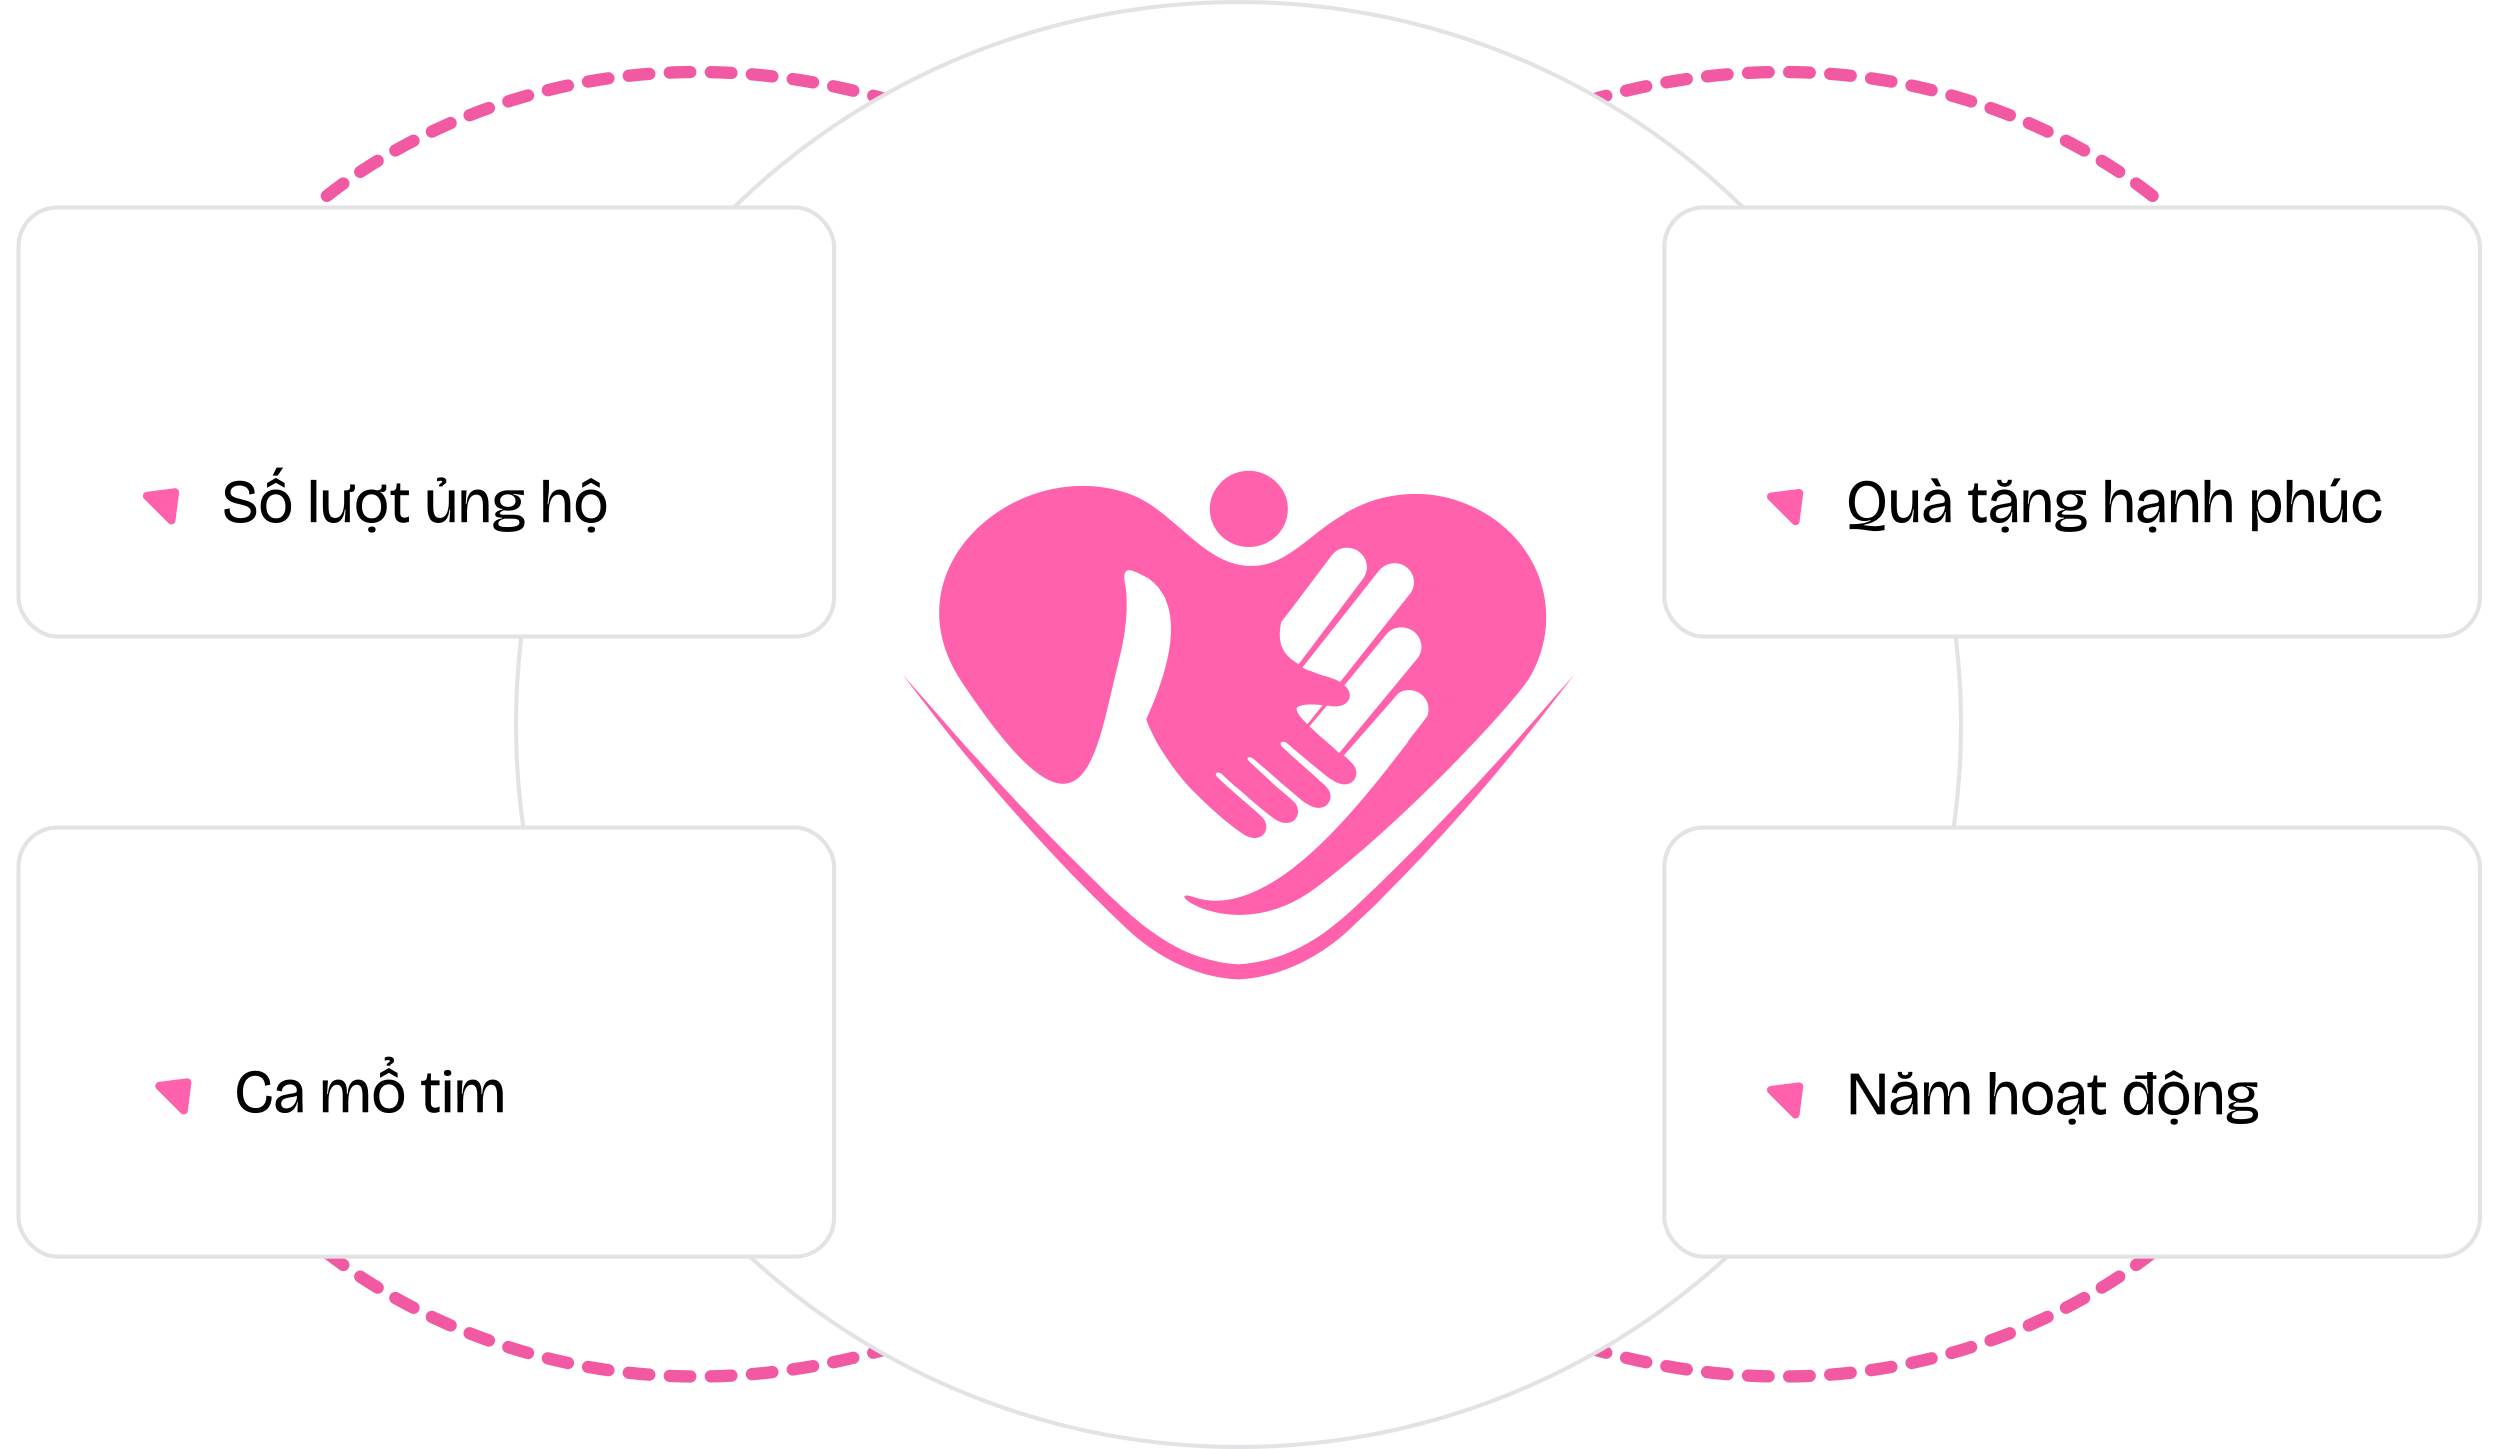
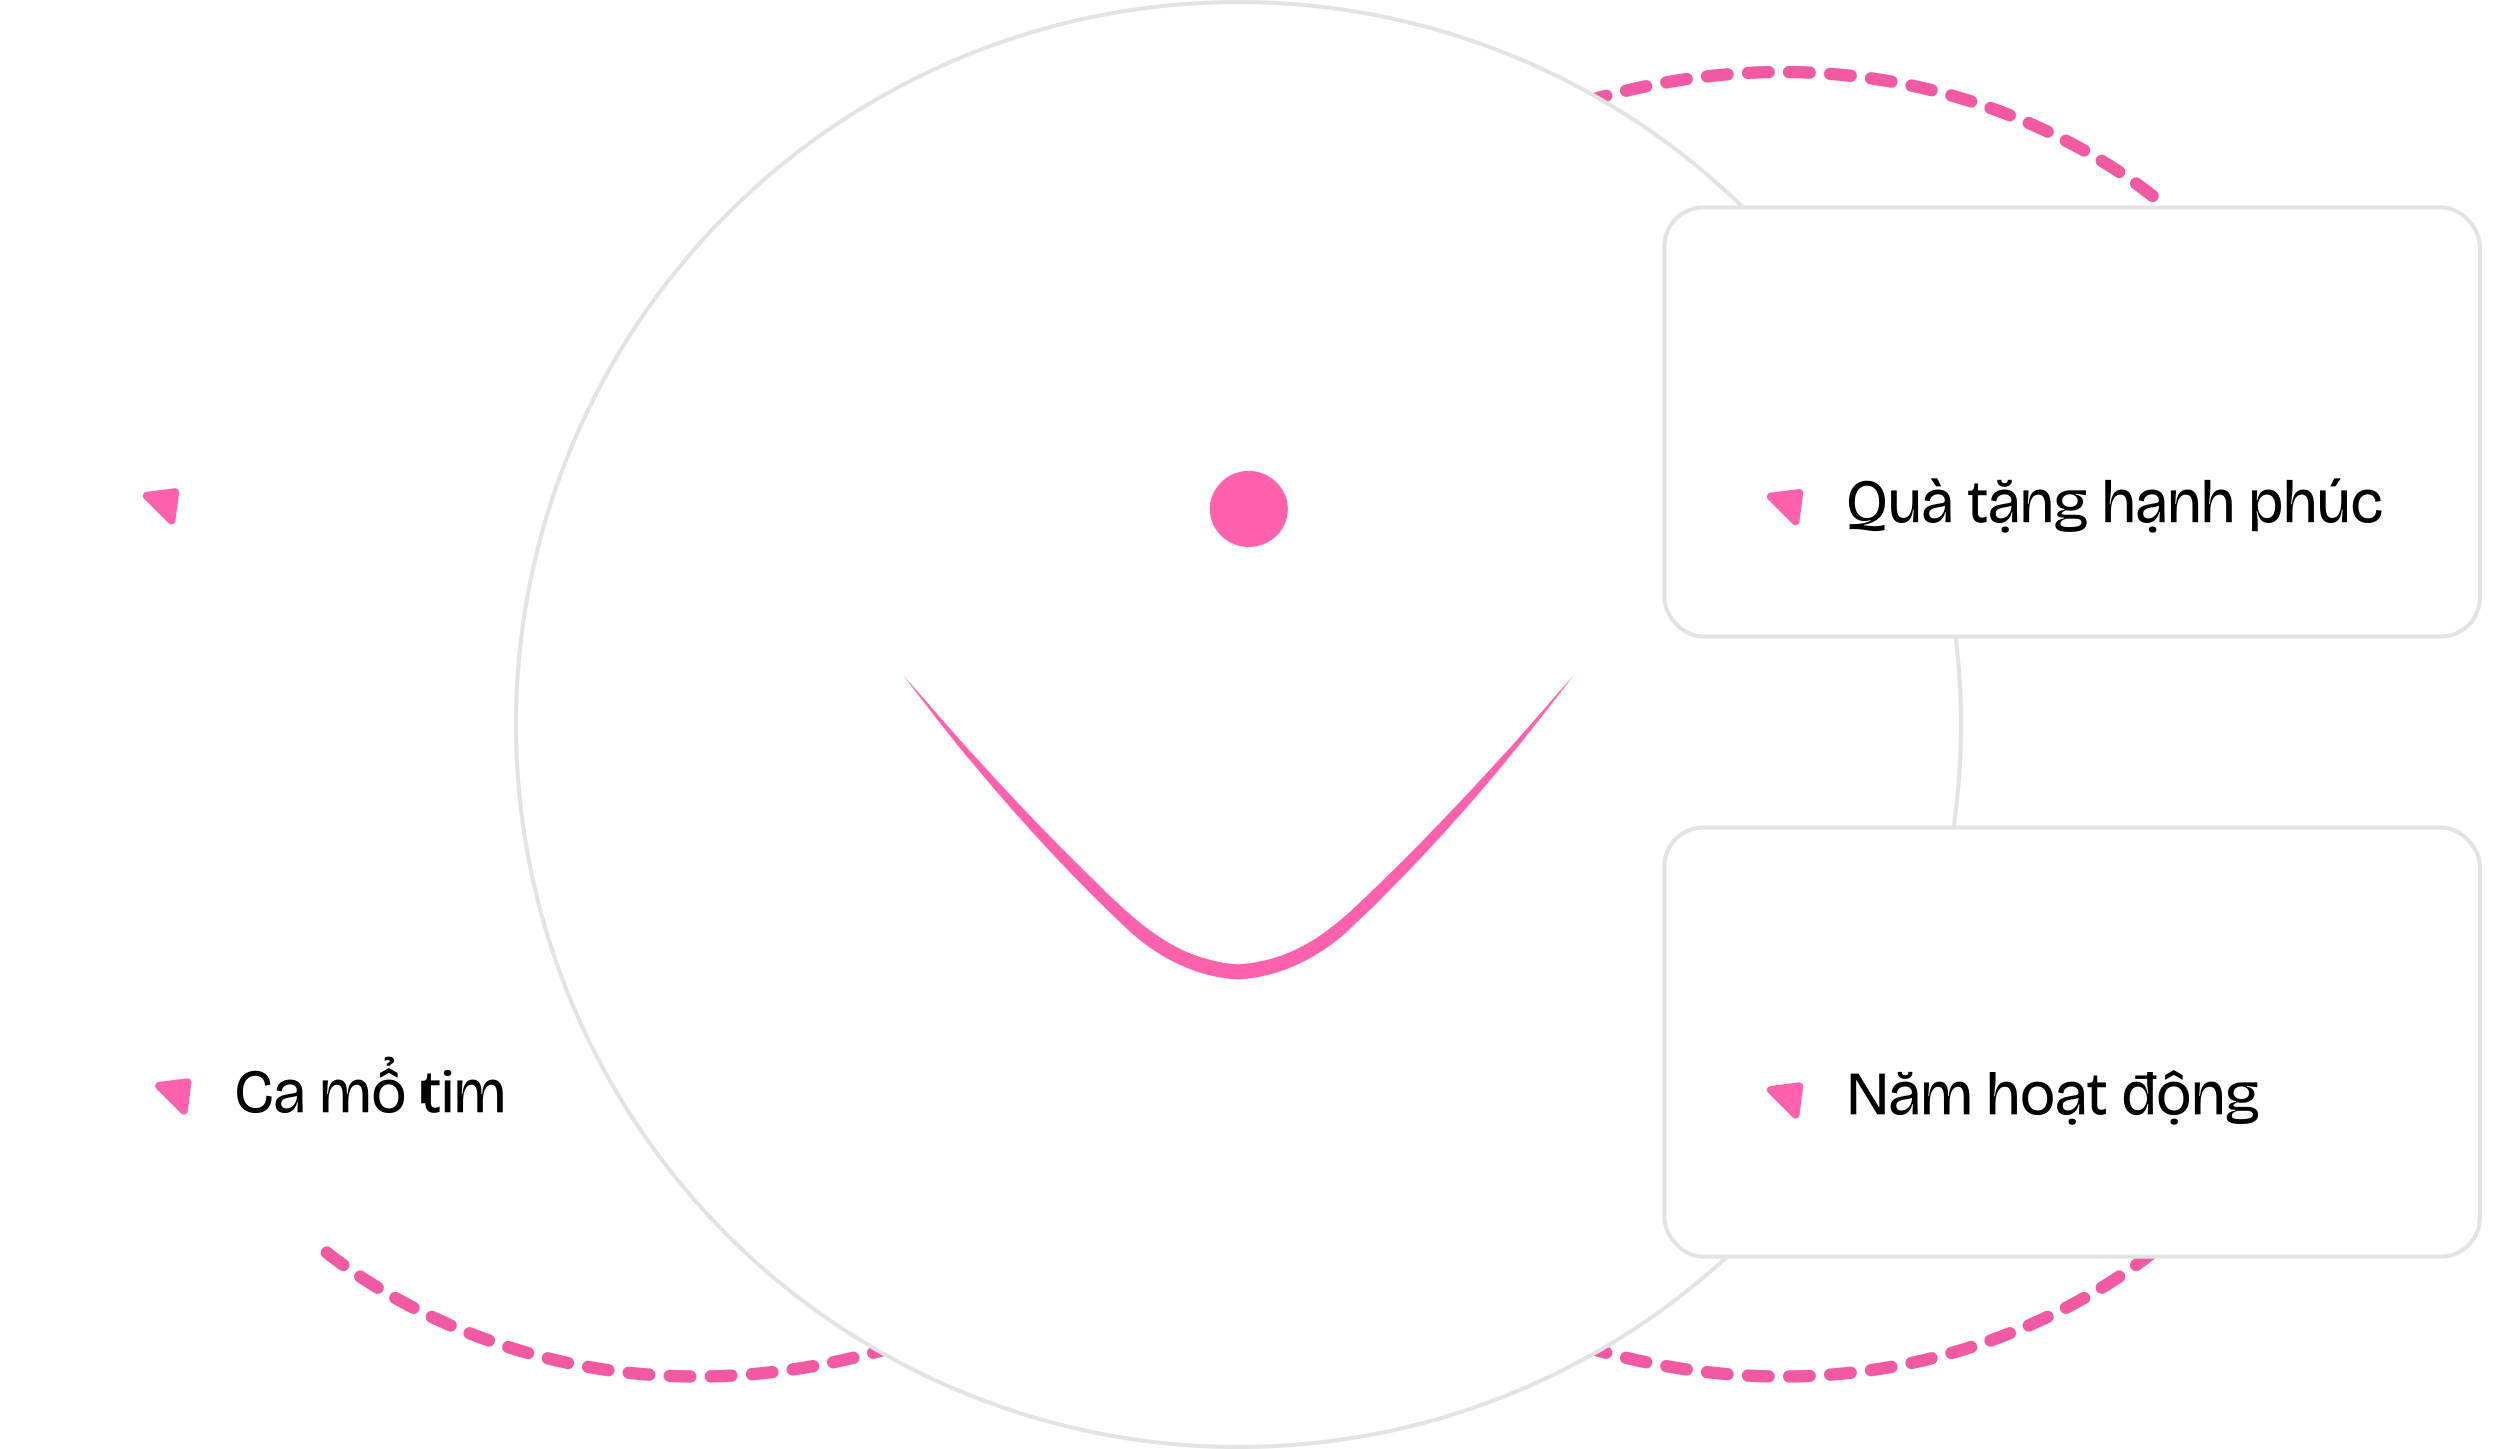
<svg xmlns="http://www.w3.org/2000/svg" width="1216" height="705" viewBox="0 0 1216 705" fill="none">
-   <path d="M159 95.273C196.287 65.854 296.101 8.258 434.349 49.279" stroke="#F159A2" stroke-width="6" stroke-linecap="round" stroke-dasharray="10 10" />
  <path d="M1047 95.273C1009.71 65.854 909.899 8.258 771.651 49.279" stroke="#F159A2" stroke-width="6" stroke-linecap="round" stroke-dasharray="10 10" />
  <path d="M159 609.284C196.287 638.703 296.101 696.299 434.349 655.277" stroke="#F159A2" stroke-width="6" stroke-linecap="round" stroke-dasharray="10 10" />
  <path d="M1047 609.284C1009.71 638.703 909.899 696.299 771.651 655.277" stroke="#F159A2" stroke-width="6" stroke-linecap="round" stroke-dasharray="10 10" />
  <circle cx="602.411" cy="352.411" r="351.411" fill="white" stroke="#E3E3E5" stroke-width="2" />
  <path d="M728.262 370.427C715.675 384.387 702.631 397.889 689.587 411.391C682.951 418.027 676.315 424.664 669.678 431.072C666.245 434.276 663.041 437.479 659.608 440.683C658.006 442.285 656.176 443.887 654.574 445.26C652.743 446.862 651.141 448.235 649.31 449.608C642.444 455.329 634.893 459.906 626.883 463.339C622.993 464.941 618.874 466.314 614.755 467.229C610.636 468.145 606.516 468.831 602.397 469.06C598.278 468.831 594.158 468.374 590.039 467.229C585.92 466.314 581.801 464.941 577.91 463.339C569.901 459.906 562.578 455.101 555.483 449.608C553.652 448.235 552.05 446.633 550.22 445.26C548.618 443.658 546.787 442.285 545.185 440.683C541.752 437.479 538.319 434.505 535.116 431.072C528.479 424.664 521.843 418.027 515.206 411.391C502.162 398.118 489.118 384.387 476.531 370.427C463.716 356.697 451.587 342.05 439 328.091C450.671 343.195 462.114 358.527 474.471 372.945C486.6 387.591 499.187 401.779 512.002 415.51C518.41 422.376 525.046 429.241 531.683 435.878C535.116 439.081 538.32 442.514 541.752 445.718C543.354 447.32 545.185 448.922 546.787 450.524C548.389 452.126 550.22 453.728 552.051 455.329C566.468 467.458 584.089 475.697 602.397 476.383C620.705 475.468 638.325 467.458 652.743 455.329C654.573 453.728 656.405 452.126 658.007 450.524C659.609 448.922 661.439 447.32 663.041 445.718C666.473 442.514 669.907 439.31 673.111 435.878C679.747 429.241 686.383 422.376 692.791 415.51C705.606 401.779 718.194 387.591 730.322 372.945C742.451 358.299 754.122 343.195 765.794 328.091C753.207 342.05 741.077 356.697 728.262 370.427Z" fill="#FF61AD" />
-   <path d="M721.849 249.367C706.974 240.9 691.413 238.153 674.021 241.815C666.698 243.417 660.518 246.163 655.026 249.138C654.797 249.367 654.339 249.596 654.111 249.825C650.678 251.884 647.475 253.944 644.5 256.232C642.44 257.834 640.38 259.207 638.549 260.809C629.167 268.132 620.928 274.769 610.401 275.227C592.78 276.371 580.651 261.954 566.691 250.74C561.657 246.621 556.393 242.959 550.443 240.671C497.122 220.303 430.07 275.227 467.83 331.752C528.703 423.29 532.136 369.054 544.722 319.165C549.07 301.315 548.155 290.102 547.468 285.296C547.239 284.38 547.011 283.465 547.011 282.779C546.553 279.575 546.782 277.286 549.528 277.286C551.359 277.744 553.189 278.431 554.791 279.346C555.249 279.575 555.478 279.575 555.706 279.803C555.935 279.803 555.936 280.033 556.165 280.033C556.393 280.261 556.851 280.261 557.08 280.49C557.309 280.719 557.766 280.948 557.995 280.948L558.682 281.406C558.91 281.634 559.139 281.634 559.368 281.863L559.597 282.092C559.826 282.321 560.055 282.321 560.055 282.55C560.284 282.779 560.513 283.007 560.742 283.007C560.97 283.236 561.199 283.465 561.428 283.694C561.656 283.923 561.885 284.152 562.114 284.38C562.343 284.609 562.572 284.838 562.801 285.067C563.03 285.296 563.259 285.525 563.488 285.754C563.716 285.983 563.716 286.211 563.945 286.44C564.174 286.669 564.403 287.127 564.632 287.584C564.861 287.813 565.09 288.271 565.318 288.5C565.318 288.5 565.318 288.729 565.547 288.729C566.005 289.415 566.234 290.102 566.691 290.788C566.691 291.017 566.92 291.246 566.92 291.475C566.92 291.475 566.92 291.475 566.92 291.704C574.015 307.723 565.547 332.21 557.537 349.831C557.995 351.433 558.681 352.806 559.139 353.95C560.741 357.383 562.343 360.815 564.403 364.019C564.632 364.477 564.861 364.934 565.318 365.392C565.776 366.079 566.234 366.994 566.92 367.909C570.353 373.173 574.243 378.208 578.591 383.014C578.82 383.014 578.82 383.242 578.82 383.242C579.736 384.158 580.651 385.073 581.566 385.988C586.372 390.794 591.407 395.371 595.755 399.033C599.187 401.779 602.163 404.067 604.222 405.44C609.257 408.873 612.919 407.729 614.75 405.669C615.207 405.211 615.436 404.525 615.665 403.839C615.894 403.152 615.894 402.694 615.894 402.008C615.894 400.177 614.978 398.346 613.376 396.973C612.232 395.829 609.943 393.769 607.197 391.481C605.595 390.108 603.765 388.506 601.934 386.904C601.247 386.217 600.561 385.759 599.874 385.073C596.441 382.098 593.467 379.352 592.093 377.979C591.636 377.521 591.178 376.606 591.407 376.148C591.864 375.69 593.009 375.461 594.382 376.606C595.526 377.75 597.814 379.81 600.561 382.327C601.247 382.785 601.933 383.471 602.62 383.929C604.451 385.531 606.51 387.362 608.341 388.964C612.232 392.396 615.893 395.371 618.41 397.202C618.868 397.431 619.326 397.889 619.554 398.117C621.156 399.262 622.53 399.719 623.903 400.177C624.132 400.177 624.132 400.177 624.36 400.177C627.107 400.635 628.937 399.719 630.082 398.346C631.455 396.744 631.683 394.685 630.997 392.625C630.997 392.396 630.769 392.167 630.769 391.938C630.311 391.023 629.853 390.336 628.937 389.65C627.564 388.277 624.818 385.988 621.843 383.471C620.241 382.098 618.411 380.496 616.809 378.894C614.52 376.835 612.46 374.775 610.63 373.173C609.485 372.029 608.342 371.114 607.655 370.427C606.969 369.74 606.511 368.825 606.968 368.596C607.426 368.138 608.57 368.138 610.172 369.512C611.316 370.427 612.918 372.029 615.207 373.86C616.351 374.775 617.495 375.69 618.639 376.835C620.012 377.979 621.386 379.123 622.759 380.496C626.65 383.7 630.311 386.904 633.057 389.192C633.286 389.421 633.515 389.65 633.743 389.65C634.43 390.108 634.888 390.565 635.346 390.794C640.38 394.227 644.041 393.083 645.872 391.023C647.931 388.506 647.474 384.844 644.728 382.327L643.812 381.411C643.355 380.954 642.898 380.496 642.211 380.038C641.982 379.81 641.524 379.581 641.295 379.123C637.176 375.461 631.226 370.198 627.107 366.536C626.878 366.308 626.649 366.079 626.42 365.85C626.191 365.621 625.963 365.621 625.963 365.392C625.047 364.477 624.361 363.79 623.674 363.333C622.759 362.417 622.759 361.502 623.216 361.044C623.674 360.586 624.819 360.587 625.963 361.502L627.336 362.646C627.565 362.875 627.793 362.875 627.793 363.104C628.251 363.561 628.709 363.79 629.166 364.248C633.286 367.681 639.235 372.715 643.812 376.377C644.27 376.606 644.499 377.064 644.957 377.292C646.101 378.208 647.017 378.894 647.932 379.352C652.967 382.784 656.628 381.64 658.458 379.581C660.518 377.064 660.06 373.402 657.314 370.885C657.085 370.656 656.628 370.427 656.399 369.969C655.941 369.74 655.712 369.283 655.255 368.825C654.797 368.367 654.34 367.91 653.653 367.452L676.766 341.134L679.055 338.388C679.512 337.931 679.97 337.473 680.428 337.015C681.801 336.1 683.403 335.642 685.234 335.642C690.497 335.642 694.846 339.761 694.846 345.025C694.846 346.169 694.616 347.542 694.159 348.457L691.184 352.348L688.208 356.238L687.98 356.467C687.752 356.696 687.522 357.154 687.064 357.611C686.378 358.527 685.691 359.442 685.005 360.358L684.776 360.815L684.548 361.273C674.25 374.546 655.484 399.719 634.659 417.569C628.251 423.062 621.614 427.867 614.978 431.3C603.535 437.479 592.094 439.996 581.338 436.563C561.886 429.698 599.645 462.194 640.151 431.758C681.801 400.406 733.291 345.483 743.361 330.608C760.524 302.688 751.828 266.988 721.849 249.367ZM683.861 275.684L684.09 275.913C686.607 277.744 687.751 280.49 687.751 283.236C687.751 284.838 687.294 286.211 686.607 287.584C686.378 288.042 686.15 288.5 685.692 288.957L670.817 307.723L651.822 331.752C650.449 330.836 648.619 330.15 646.559 329.463C645.872 329.235 645.186 329.006 644.271 328.777C642.897 328.548 640.151 327.404 638.32 326.717C638.091 326.488 637.634 326.488 637.405 326.259H637.176H636.947C636.947 326.259 636.947 326.259 636.718 326.259C635.574 325.802 634.43 325.115 633.514 324.658L670.588 277.744C673.792 273.625 679.741 272.709 683.861 275.684ZM625.505 318.021C621.843 313.673 622.072 307.494 623.216 302.459L627.336 297.196L647.703 270.192C650.221 266.759 654.568 265.615 658.458 266.988C659.374 267.217 660.289 267.675 660.976 268.361C663.493 270.192 664.867 272.938 664.867 275.913C664.867 277.744 664.18 279.804 663.035 281.406L631.684 323.056C628.938 321.454 626.878 319.852 625.505 318.021ZM635.346 351.661C631.227 347.771 630.311 345.254 630.769 344.338C630.998 344.11 632.371 341.821 643.126 342.965H643.355L636.032 352.119L635.803 351.89C635.574 351.89 635.346 351.89 635.346 351.661ZM689.353 320.31L678.598 333.354L651.365 366.308C649.992 364.935 648.39 363.561 646.559 361.959L644.728 360.358L644.041 359.671L643.355 359.213C641.296 357.383 639.007 355.323 637.176 353.492C637.176 353.492 636.947 353.492 636.947 353.263L645.415 343.194H645.644C646.102 343.194 646.33 343.194 646.788 343.423C652.967 344.338 655.941 341.821 656.399 339.304C656.857 337.473 656.17 335.184 653.881 333.354L674.25 308.638C677.454 304.519 683.632 304.061 687.751 307.265C690.04 309.096 691.184 311.613 691.413 314.36V314.588C691.413 316.648 690.726 318.708 689.353 320.31Z" fill="#FF61AD" />
  <path d="M607.429 266.073C617.956 266.073 626.423 257.835 626.423 247.537C626.423 243.417 625.051 239.756 622.762 236.781C619.329 232.204 613.837 229 607.429 229C601.021 229 595.529 231.975 592.096 236.781C589.808 239.756 588.435 243.417 588.435 247.537C588.435 257.835 596.902 266.073 607.429 266.073Z" fill="#FF61AD" />
  <g filter="url(#filter0_d_177_1655)">
-     <rect x="4" y="96.894" width="396.708" height="208.716" rx="19" fill="white" stroke="#E3E3E5" stroke-width="2" />
-     <rect x="4" y="398.507" width="396.708" height="208.716" rx="19" fill="white" stroke="#E3E3E5" stroke-width="2" />
    <rect x="804.539" y="96.894" width="396.708" height="208.716" rx="19" fill="white" stroke="#E3E3E5" stroke-width="2" />
    <rect x="804.539" y="398.508" width="396.708" height="208.716" rx="19" fill="white" stroke="#E3E3E5" stroke-width="2" />
  </g>
-   <path d="M116.94 254.39C115.7 254.39 114.58 254.25 113.58 253.97C112.6 253.69 111.77 253.27 111.09 252.71C110.41 252.15 109.9 251.46 109.56 250.64C109.24 249.8 109.11 248.84 109.17 247.76L111.75 247.25C111.67 248.41 111.86 249.34 112.32 250.04C112.78 250.74 113.42 251.25 114.24 251.57C115.08 251.87 116.01 252.02 117.03 252.02C118.05 252.02 118.92 251.89 119.64 251.63C120.38 251.37 120.94 251 121.32 250.52C121.72 250.04 121.92 249.46 121.92 248.78C121.92 248.02 121.67 247.43 121.17 247.01C120.69 246.57 120.05 246.23 119.25 245.99C118.47 245.73 117.63 245.5 116.73 245.3C115.85 245.1 114.98 244.88 114.12 244.64C113.26 244.38 112.47 244.05 111.75 243.65C111.05 243.23 110.48 242.69 110.04 242.03C109.62 241.37 109.41 240.53 109.41 239.51C109.41 238.37 109.7 237.38 110.28 236.54C110.88 235.68 111.71 235.01 112.77 234.53C113.85 234.05 115.12 233.81 116.58 233.81C118.02 233.81 119.29 234.04 120.39 234.5C121.49 234.96 122.35 235.65 122.97 236.57C123.59 237.49 123.88 238.64 123.84 240.02L121.23 240.53C121.29 239.81 121.21 239.18 120.99 238.64C120.77 238.08 120.44 237.62 120 237.26C119.58 236.9 119.07 236.63 118.47 236.45C117.87 236.25 117.2 236.15 116.46 236.15C115.58 236.15 114.81 236.29 114.15 236.57C113.51 236.83 113.01 237.2 112.65 237.68C112.29 238.14 112.11 238.7 112.11 239.36C112.11 240.12 112.36 240.72 112.86 241.16C113.38 241.6 114.05 241.94 114.87 242.18C115.69 242.42 116.56 242.65 117.48 242.87C118.36 243.07 119.21 243.3 120.03 243.56C120.87 243.8 121.64 244.13 122.34 244.55C123.04 244.95 123.6 245.49 124.02 246.17C124.44 246.83 124.65 247.67 124.65 248.69C124.65 249.89 124.34 250.92 123.72 251.78C123.1 252.62 122.21 253.27 121.05 253.73C119.91 254.17 118.54 254.39 116.94 254.39ZM134.247 254.39C132.807 254.39 131.517 254.09 130.377 253.49C129.257 252.87 128.377 251.95 127.737 250.73C127.097 249.51 126.777 248.01 126.777 246.23C126.777 244.43 127.097 242.93 127.737 241.73C128.397 240.53 129.287 239.63 130.407 239.03C131.527 238.41 132.777 238.1 134.157 238.1C135.577 238.1 136.847 238.41 137.967 239.03C139.087 239.65 139.967 240.57 140.607 241.79C141.267 243.01 141.597 244.52 141.597 246.32C141.597 248.12 141.277 249.62 140.637 250.82C139.997 252.02 139.117 252.92 137.997 253.52C136.877 254.1 135.627 254.39 134.247 254.39ZM134.277 252.14C135.237 252.14 136.047 251.92 136.707 251.48C137.387 251.02 137.907 250.37 138.267 249.53C138.647 248.67 138.837 247.64 138.837 246.44C138.837 245.2 138.647 244.14 138.267 243.26C137.887 242.36 137.347 241.67 136.647 241.19C135.947 240.69 135.107 240.44 134.127 240.44C133.187 240.44 132.377 240.67 131.697 241.13C131.017 241.59 130.487 242.25 130.107 243.11C129.727 243.97 129.537 245 129.537 246.2C129.537 248.04 129.957 249.49 130.797 250.55C131.637 251.61 132.797 252.14 134.277 252.14ZM129.897 237.26V234.92L134.187 232.46L138.447 234.92V237.26L134.187 234.83L129.897 237.26ZM135.087 231.32H132.627L134.517 227.45H137.697L135.087 231.32ZM151.164 254V233.42H153.894V254H151.164ZM162.298 254.39C160.498 254.39 159.168 253.75 158.308 252.47C157.468 251.19 157.048 249.22 157.048 246.56V238.52H159.808V246.47C159.808 248.37 160.058 249.76 160.558 250.64C161.078 251.5 161.898 251.93 163.018 251.93C163.718 251.93 164.328 251.77 164.848 251.45C165.368 251.11 165.818 250.62 166.198 249.98C166.578 249.34 166.868 248.54 167.068 247.58C167.268 246.6 167.378 245.46 167.398 244.16V238.52H170.158V246.5L170.188 254H167.668L168.058 247.85H167.728C167.528 249.37 167.198 250.61 166.738 251.57C166.278 252.53 165.678 253.24 164.938 253.7C164.218 254.16 163.338 254.39 162.298 254.39ZM170.338 239.24L168.418 239L168.478 238.52C169.018 238.52 169.418 238.43 169.678 238.25C169.938 238.07 170.118 237.84 170.218 237.56C170.318 237.26 170.358 236.95 170.338 236.63C170.318 236.29 170.278 235.96 170.218 235.64H172.528C172.708 236.5 172.728 237.23 172.588 237.83C172.468 238.41 172.218 238.83 171.838 239.09C171.458 239.33 170.958 239.38 170.338 239.24ZM185.45 239.21L183.5 239.09L183.17 238.52C184.05 238.52 184.66 238.38 185 238.1C185.36 237.82 185.56 237.47 185.6 237.05C185.66 236.63 185.66 236.18 185.6 235.7H187.76C187.94 236.48 187.98 237.16 187.88 237.74C187.78 238.32 187.53 238.75 187.13 239.03C186.73 239.31 186.17 239.37 185.45 239.21ZM180.77 254.39C179.33 254.39 178.04 254.09 176.9 253.49C175.78 252.87 174.9 251.95 174.26 250.73C173.62 249.51 173.3 248.01 173.3 246.23C173.3 244.43 173.62 242.93 174.26 241.73C174.92 240.53 175.81 239.63 176.93 239.03C178.05 238.41 179.3 238.1 180.68 238.1C182.1 238.1 183.37 238.41 184.49 239.03C185.61 239.65 186.49 240.57 187.13 241.79C187.79 243.01 188.12 244.52 188.12 246.32C188.12 248.12 187.8 249.62 187.16 250.82C186.52 252.02 185.64 252.92 184.52 253.52C183.4 254.1 182.15 254.39 180.77 254.39ZM180.8 252.14C181.76 252.14 182.57 251.92 183.23 251.48C183.91 251.02 184.43 250.37 184.79 249.53C185.17 248.67 185.36 247.64 185.36 246.44C185.36 245.2 185.17 244.14 184.79 243.26C184.41 242.36 183.87 241.67 183.17 241.19C182.47 240.69 181.63 240.44 180.65 240.44C179.71 240.44 178.9 240.67 178.22 241.13C177.54 241.59 177.01 242.25 176.63 243.11C176.25 243.97 176.06 245 176.06 246.2C176.06 248.04 176.48 249.49 177.32 250.55C178.16 251.61 179.32 252.14 180.8 252.14ZM180.86 259.07C180.26 259.07 179.81 258.94 179.51 258.68C179.21 258.42 179.06 258.05 179.06 257.57C179.06 257.09 179.21 256.72 179.51 256.46C179.83 256.22 180.28 256.1 180.86 256.1C181.46 256.1 181.91 256.22 182.21 256.46C182.53 256.72 182.69 257.1 182.69 257.6C182.69 258.06 182.53 258.42 182.21 258.68C181.91 258.94 181.46 259.07 180.86 259.07ZM196.283 254.3C194.883 254.3 193.813 253.91 193.073 253.13C192.353 252.33 191.993 251.16 191.993 249.62V240.8H189.953V238.7H190.943C191.563 238.66 192.013 238.49 192.293 238.19C192.573 237.89 192.743 237.44 192.803 236.84L192.983 235.13H194.693V238.52H198.893V240.86H194.693V249.5C194.693 250.3 194.873 250.88 195.233 251.24C195.613 251.6 196.123 251.78 196.763 251.78C197.123 251.78 197.493 251.73 197.873 251.63C198.253 251.53 198.603 251.36 198.923 251.12V253.79C198.443 253.95 197.983 254.07 197.543 254.15C197.123 254.25 196.703 254.3 196.283 254.3ZM213.216 254.39C211.416 254.39 210.086 253.75 209.226 252.47C208.386 251.19 207.966 249.22 207.966 246.56V238.52H210.726V246.47C210.726 248.37 210.976 249.76 211.476 250.64C211.996 251.5 212.816 251.93 213.936 251.93C214.636 251.93 215.246 251.77 215.766 251.45C216.286 251.11 216.736 250.62 217.116 249.98C217.496 249.34 217.786 248.54 217.986 247.58C218.186 246.6 218.296 245.46 218.316 244.16V238.52H221.076V246.5L221.106 254H218.586L218.976 247.85H218.646C218.446 249.37 218.116 250.61 217.656 251.57C217.196 252.53 216.596 253.24 215.856 253.7C215.136 254.16 214.256 254.39 213.216 254.39ZM213.546 236.6C213.506 236.22 213.556 235.92 213.696 235.7C213.856 235.48 214.036 235.3 214.236 235.16C214.456 235.02 214.646 234.89 214.806 234.77C214.986 234.65 215.076 234.5 215.076 234.32C215.076 234.12 214.986 233.99 214.806 233.93C214.626 233.85 214.396 233.82 214.116 233.84C213.856 233.84 213.586 233.88 213.306 233.96C213.026 234.02 212.796 234.09 212.616 234.17L212.586 232.64C212.926 232.42 213.346 232.28 213.846 232.22C214.346 232.14 214.846 232.14 215.346 232.22C215.846 232.3 216.266 232.49 216.606 232.79C216.946 233.07 217.116 233.48 217.116 234.02C217.116 234.44 217.016 234.77 216.816 235.01C216.616 235.23 216.396 235.41 216.156 235.55C215.916 235.69 215.706 235.83 215.526 235.97C215.346 236.11 215.266 236.32 215.286 236.6H213.546ZM224.436 254V245.99L224.406 238.52H226.926L226.536 245.12H226.866C227.046 243.54 227.356 242.23 227.796 241.19C228.256 240.15 228.876 239.38 229.656 238.88C230.436 238.36 231.376 238.1 232.476 238.1C234.216 238.1 235.506 238.73 236.346 239.99C237.206 241.23 237.636 243.13 237.636 245.69V254H234.906V245.84C234.906 244.04 234.646 242.72 234.126 241.88C233.626 241.02 232.816 240.59 231.696 240.59C230.736 240.59 229.916 240.91 229.236 241.55C228.576 242.17 228.066 243.1 227.706 244.34C227.366 245.56 227.186 247.07 227.166 248.87V254H224.436ZM246.813 258.74C245.093 258.74 243.733 258.61 242.733 258.35C241.733 258.09 241.013 257.71 240.573 257.21C240.133 256.73 239.913 256.17 239.913 255.53C239.913 254.67 240.263 253.96 240.963 253.4C241.663 252.82 242.743 252.4 244.203 252.14V251.78C243.063 251.8 242.213 251.68 241.653 251.42C241.113 251.16 240.843 250.76 240.843 250.22C240.843 249.7 241.113 249.25 241.653 248.87C242.193 248.49 243.093 248.17 244.353 247.91V247.52C243.093 247.4 242.133 246.97 241.473 246.23C240.833 245.47 240.513 244.55 240.513 243.47C240.513 242.47 240.783 241.6 241.323 240.86C241.883 240.1 242.663 239.52 243.663 239.12C244.663 238.7 245.823 238.49 247.143 238.49H254.793V240.86L249.723 240.17V240.56C251.023 240.8 251.953 241.22 252.513 241.82C253.093 242.42 253.383 243.16 253.383 244.04C253.383 244.88 253.143 245.63 252.663 246.29C252.183 246.95 251.473 247.47 250.533 247.85C249.593 248.21 248.443 248.39 247.083 248.39C246.743 248.39 246.423 248.38 246.123 248.36C245.823 248.32 245.473 248.26 245.073 248.18C244.353 248.48 243.833 248.77 243.513 249.05C243.213 249.31 243.063 249.54 243.063 249.74C243.063 249.92 243.173 250.06 243.393 250.16C243.613 250.24 243.893 250.3 244.233 250.34C244.593 250.36 244.943 250.37 245.283 250.37H249.633C249.993 250.37 250.473 250.4 251.073 250.46C251.673 250.5 252.283 250.64 252.903 250.88C253.543 251.12 254.073 251.5 254.493 252.02C254.933 252.52 255.153 253.24 255.153 254.18C255.153 255.22 254.843 256.08 254.223 256.76C253.603 257.44 252.673 257.94 251.433 258.26C250.213 258.58 248.673 258.74 246.813 258.74ZM246.693 256.37C248.173 256.37 249.343 256.28 250.203 256.1C251.083 255.94 251.703 255.69 252.063 255.35C252.443 255.03 252.633 254.63 252.633 254.15C252.633 253.69 252.513 253.33 252.273 253.07C252.033 252.81 251.723 252.63 251.343 252.53C250.963 252.41 250.563 252.34 250.143 252.32C249.723 252.3 249.333 252.29 248.973 252.29H245.193C244.153 252.63 243.423 252.98 243.003 253.34C242.603 253.7 242.403 254.13 242.403 254.63C242.403 255.13 242.583 255.5 242.943 255.74C243.323 256 243.833 256.17 244.473 256.25C245.133 256.33 245.873 256.37 246.693 256.37ZM247.113 246.56C248.253 246.56 249.143 246.3 249.783 245.78C250.443 245.24 250.773 244.52 250.773 243.62C250.773 242.68 250.433 241.92 249.753 241.34C249.073 240.74 248.163 240.44 247.023 240.44C245.863 240.44 244.943 240.74 244.263 241.34C243.583 241.92 243.243 242.65 243.243 243.53C243.243 244.13 243.403 244.66 243.723 245.12C244.043 245.58 244.493 245.94 245.073 246.2C245.653 246.44 246.333 246.56 247.113 246.56ZM264.221 254V246.47L264.191 233.42H267.011V237.77C267.011 238.15 266.981 238.62 266.921 239.18C266.881 239.74 266.821 240.36 266.741 241.04C266.681 241.72 266.611 242.42 266.531 243.14C266.451 243.86 266.381 244.57 266.321 245.27H266.681C266.881 243.59 267.221 242.23 267.701 241.19C268.181 240.13 268.811 239.35 269.591 238.85C270.371 238.35 271.291 238.1 272.351 238.1C274.051 238.1 275.321 238.72 276.161 239.96C277.001 241.18 277.421 243 277.421 245.42V254H274.691V245.66C274.691 243.88 274.431 242.59 273.911 241.79C273.411 240.99 272.641 240.59 271.601 240.59C270.621 240.59 269.791 240.91 269.111 241.55C268.451 242.19 267.931 243.11 267.551 244.31C267.191 245.49 266.991 246.91 266.951 248.57V254H264.221ZM287.528 254.39C286.088 254.39 284.798 254.09 283.658 253.49C282.538 252.87 281.658 251.95 281.018 250.73C280.378 249.51 280.058 248.01 280.058 246.23C280.058 244.43 280.378 242.93 281.018 241.73C281.678 240.53 282.568 239.63 283.688 239.03C284.808 238.41 286.058 238.1 287.438 238.1C288.858 238.1 290.128 238.41 291.248 239.03C292.368 239.65 293.248 240.57 293.888 241.79C294.548 243.01 294.878 244.52 294.878 246.32C294.878 248.12 294.558 249.62 293.918 250.82C293.278 252.02 292.398 252.92 291.278 253.52C290.158 254.1 288.908 254.39 287.528 254.39ZM287.558 252.14C288.518 252.14 289.328 251.92 289.988 251.48C290.668 251.02 291.188 250.37 291.548 249.53C291.928 248.67 292.118 247.64 292.118 246.44C292.118 245.2 291.928 244.14 291.548 243.26C291.168 242.36 290.628 241.67 289.928 241.19C289.228 240.69 288.388 240.44 287.408 240.44C286.468 240.44 285.658 240.67 284.978 241.13C284.298 241.59 283.768 242.25 283.388 243.11C283.008 243.97 282.818 245 282.818 246.2C282.818 248.04 283.238 249.49 284.078 250.55C284.918 251.61 286.078 252.14 287.558 252.14ZM287.618 259.07C287.018 259.07 286.568 258.94 286.268 258.68C285.968 258.42 285.818 258.05 285.818 257.57C285.818 257.09 285.968 256.72 286.268 256.46C286.588 256.22 287.038 256.1 287.618 256.1C288.218 256.1 288.668 256.22 288.968 256.46C289.288 256.72 289.448 257.1 289.448 257.6C289.448 258.06 289.288 258.42 288.968 258.68C288.668 258.94 288.218 259.07 287.618 259.07ZM283.178 237.26V234.92L287.468 232.46L291.728 234.92V237.26L287.468 234.83L283.178 237.26Z" fill="black" />
  <path d="M84.843 237.504C86.141 237.339 87.245 238.443 87.08 239.74L85.35 253.332C85.14 254.981 83.127 255.669 81.951 254.494L70.09 242.632C68.915 241.457 69.603 239.444 71.252 239.234L84.843 237.504Z" fill="#FF61AD" />
-   <path d="M124.29 541.39C122.87 541.39 121.6 541.15 120.48 540.67C119.36 540.19 118.41 539.51 117.63 538.63C116.87 537.73 116.29 536.66 115.89 535.42C115.51 534.16 115.32 532.77 115.32 531.25C115.32 529.67 115.52 528.24 115.92 526.96C116.34 525.68 116.93 524.58 117.69 523.66C118.47 522.74 119.4 522.04 120.48 521.56C121.58 521.06 122.81 520.81 124.17 520.81C125.29 520.81 126.3 520.98 127.2 521.32C128.1 521.64 128.86 522.1 129.48 522.7C130.12 523.3 130.61 524.02 130.95 524.86C131.29 525.68 131.46 526.59 131.46 527.59L128.91 528.07C128.87 527.03 128.64 526.15 128.22 525.43C127.82 524.71 127.27 524.17 126.57 523.81C125.87 523.43 125.05 523.24 124.11 523.24C123.29 523.24 122.52 523.4 121.8 523.72C121.08 524.02 120.45 524.5 119.91 525.16C119.37 525.8 118.94 526.62 118.62 527.62C118.32 528.6 118.17 529.77 118.17 531.13C118.17 532.85 118.42 534.29 118.92 535.45C119.44 536.61 120.16 537.49 121.08 538.09C122.02 538.67 123.12 538.96 124.38 538.96C125.54 538.96 126.5 538.72 127.26 538.24C128.04 537.76 128.62 537.07 129 536.17C129.38 535.27 129.56 534.19 129.54 532.93L132.12 533.32C132.14 534.46 132 535.52 131.7 536.5C131.4 537.48 130.93 538.34 130.29 539.08C129.65 539.8 128.83 540.37 127.83 540.79C126.83 541.19 125.65 541.39 124.29 541.39ZM138.533 541.39C137.713 541.39 136.953 541.24 136.253 540.94C135.573 540.64 135.033 540.18 134.633 539.56C134.233 538.92 134.033 538.1 134.033 537.1C134.033 536.24 134.193 535.53 134.513 534.97C134.833 534.39 135.283 533.92 135.863 533.56C136.463 533.18 137.173 532.88 137.993 532.66C138.813 532.44 139.723 532.25 140.723 532.09C141.763 531.93 142.543 531.8 143.063 531.7C143.583 531.58 143.933 531.43 144.113 531.25C144.293 531.05 144.383 530.76 144.383 530.38C144.383 529.46 144.073 528.74 143.453 528.22C142.853 527.7 142.053 527.44 141.053 527.44C140.453 527.44 139.863 527.55 139.283 527.77C138.703 527.99 138.203 528.35 137.783 528.85C137.383 529.35 137.143 530.02 137.063 530.86L134.543 530.35C134.643 529.41 134.883 528.61 135.263 527.95C135.663 527.29 136.163 526.75 136.763 526.33C137.383 525.91 138.053 525.6 138.773 525.4C139.513 525.2 140.283 525.1 141.083 525.1C142.303 525.1 143.353 525.32 144.233 525.76C145.133 526.2 145.833 526.88 146.333 527.8C146.833 528.7 147.083 529.85 147.083 531.25V534.34C147.083 535.06 147.093 535.8 147.113 536.56C147.133 537.3 147.153 538.05 147.173 538.81C147.193 539.55 147.213 540.28 147.233 541H144.683C144.703 540.18 144.723 539.37 144.743 538.57C144.783 537.77 144.813 536.93 144.833 536.05H144.563C144.363 537.05 143.993 537.96 143.453 538.78C142.933 539.58 142.253 540.22 141.413 540.7C140.593 541.16 139.633 541.39 138.533 541.39ZM139.313 539.14C139.873 539.14 140.423 539.03 140.963 538.81C141.523 538.59 142.043 538.26 142.523 537.82C143.003 537.36 143.403 536.81 143.723 536.17C144.063 535.51 144.293 534.76 144.413 533.92V532.57L145.223 532.45C144.963 532.75 144.573 532.99 144.053 533.17C143.553 533.33 142.983 533.46 142.343 533.56C141.703 533.66 141.053 533.77 140.393 533.89C139.753 533.99 139.153 534.15 138.593 534.37C138.053 534.57 137.613 534.86 137.273 535.24C136.953 535.62 136.793 536.15 136.793 536.83C136.793 537.55 137.013 538.12 137.453 538.54C137.893 538.94 138.513 539.14 139.313 539.14ZM157.048 541V533.29L156.988 525.52H159.508L159.118 532.12H159.448C159.628 530.5 159.928 529.18 160.348 528.16C160.788 527.12 161.348 526.35 162.028 525.85C162.728 525.35 163.568 525.1 164.548 525.1C165.588 525.1 166.418 525.37 167.038 525.91C167.678 526.45 168.138 527.24 168.418 528.28C168.698 529.32 168.798 530.6 168.718 532.12H169.048C169.188 530.52 169.468 529.21 169.888 528.19C170.328 527.15 170.908 526.38 171.628 525.88C172.368 525.36 173.248 525.1 174.268 525.1C175.068 525.1 175.768 525.26 176.368 525.58C176.968 525.88 177.468 526.34 177.868 526.96C178.288 527.56 178.598 528.32 178.798 529.24C178.998 530.16 179.098 531.23 179.098 532.45V541H176.338V532.84C176.338 531.64 176.238 530.66 176.038 529.9C175.858 529.12 175.558 528.55 175.138 528.19C174.738 527.81 174.208 527.62 173.548 527.62C172.708 527.62 171.978 527.94 171.358 528.58C170.758 529.2 170.288 530.09 169.948 531.25C169.628 532.39 169.448 533.75 169.408 535.33V541H166.708V532.78C166.708 531.62 166.608 530.66 166.408 529.9C166.208 529.14 165.898 528.57 165.478 528.19C165.078 527.81 164.558 527.62 163.918 527.62C163.078 527.62 162.358 527.93 161.758 528.55C161.158 529.17 160.678 530.06 160.318 531.22C159.978 532.38 159.798 533.76 159.778 535.36V541H157.048ZM189.202 541.39C187.762 541.39 186.472 541.09 185.332 540.49C184.212 539.87 183.332 538.95 182.692 537.73C182.052 536.51 181.732 535.01 181.732 533.23C181.732 531.43 182.052 529.93 182.692 528.73C183.352 527.53 184.242 526.63 185.362 526.03C186.482 525.41 187.732 525.1 189.112 525.1C190.532 525.1 191.802 525.41 192.922 526.03C194.042 526.65 194.922 527.57 195.562 528.79C196.222 530.01 196.552 531.52 196.552 533.32C196.552 535.12 196.232 536.62 195.592 537.82C194.952 539.02 194.072 539.92 192.952 540.52C191.832 541.1 190.582 541.39 189.202 541.39ZM189.232 539.14C190.192 539.14 191.002 538.92 191.662 538.48C192.342 538.02 192.862 537.37 193.222 536.53C193.602 535.67 193.792 534.64 193.792 533.44C193.792 532.2 193.602 531.14 193.222 530.26C192.842 529.36 192.302 528.67 191.602 528.19C190.902 527.69 190.062 527.44 189.082 527.44C188.142 527.44 187.332 527.67 186.652 528.13C185.972 528.59 185.442 529.25 185.062 530.11C184.682 530.97 184.492 532 184.492 533.2C184.492 535.04 184.912 536.49 185.752 537.55C186.592 538.61 187.752 539.14 189.232 539.14ZM184.852 524.26V521.92L189.142 519.46L193.402 521.92V524.26L189.142 521.83L184.852 524.26ZM188.092 518.38C188.052 518 188.102 517.7 188.242 517.48C188.402 517.26 188.582 517.08 188.782 516.94C189.002 516.8 189.192 516.67 189.352 516.55C189.532 516.43 189.622 516.28 189.622 516.1C189.622 515.9 189.532 515.77 189.352 515.71C189.172 515.63 188.942 515.6 188.662 515.62C188.402 515.62 188.132 515.66 187.852 515.74C187.572 515.8 187.342 515.87 187.162 515.95L187.132 514.42C187.472 514.2 187.892 514.06 188.392 514C188.892 513.92 189.392 513.92 189.892 514C190.392 514.08 190.812 514.27 191.152 514.57C191.492 514.85 191.662 515.26 191.662 515.8C191.662 516.22 191.562 516.55 191.362 516.79C191.162 517.01 190.942 517.19 190.702 517.33C190.462 517.47 190.252 517.61 190.072 517.75C189.892 517.89 189.812 518.1 189.832 518.38H188.092ZM211.189 541.3C209.789 541.3 208.719 540.91 207.979 540.13C207.259 539.33 206.899 538.16 206.899 536.62V527.8H204.859V525.7H205.849C206.469 525.66 206.919 525.49 207.199 525.19C207.479 524.89 207.649 524.44 207.709 523.84L207.889 522.13H209.599V525.52H213.799V527.86H209.599V536.5C209.599 537.3 209.779 537.88 210.139 538.24C210.519 538.6 211.029 538.78 211.669 538.78C212.029 538.78 212.399 538.73 212.779 538.63C213.159 538.53 213.509 538.36 213.829 538.12V540.79C213.349 540.95 212.889 541.07 212.449 541.15C212.029 541.25 211.609 541.3 211.189 541.3ZM216.344 541V525.52H219.074V541H216.344ZM217.694 523.36C217.094 523.36 216.644 523.23 216.344 522.97C216.044 522.71 215.894 522.34 215.894 521.86C215.894 521.38 216.044 521.02 216.344 520.78C216.664 520.52 217.114 520.39 217.694 520.39C218.294 520.39 218.744 520.52 219.044 520.78C219.364 521.02 219.524 521.39 219.524 521.89C219.524 522.35 219.364 522.71 219.044 522.97C218.744 523.23 218.294 523.36 217.694 523.36ZM222.497 541V533.29L222.437 525.52H224.957L224.567 532.12H224.897C225.077 530.5 225.377 529.18 225.797 528.16C226.237 527.12 226.797 526.35 227.477 525.85C228.177 525.35 229.017 525.1 229.997 525.1C231.037 525.1 231.867 525.37 232.487 525.91C233.127 526.45 233.587 527.24 233.867 528.28C234.147 529.32 234.247 530.6 234.167 532.12H234.497C234.637 530.52 234.917 529.21 235.337 528.19C235.777 527.15 236.357 526.38 237.077 525.88C237.817 525.36 238.697 525.1 239.717 525.1C240.517 525.1 241.217 525.26 241.817 525.58C242.417 525.88 242.917 526.34 243.317 526.96C243.737 527.56 244.047 528.32 244.247 529.24C244.447 530.16 244.547 531.23 244.547 532.45V541H241.787V532.84C241.787 531.64 241.687 530.66 241.487 529.9C241.307 529.12 241.007 528.55 240.587 528.19C240.187 527.81 239.657 527.62 238.997 527.62C238.157 527.62 237.427 527.94 236.807 528.58C236.207 529.2 235.737 530.09 235.397 531.25C235.077 532.39 234.897 533.75 234.857 535.33V541H232.157V532.78C232.157 531.62 232.057 530.66 231.857 529.9C231.657 529.14 231.347 528.57 230.927 528.19C230.527 527.81 230.007 527.62 229.367 527.62C228.527 527.62 227.807 527.93 227.207 528.55C226.607 529.17 226.127 530.06 225.767 531.22C225.427 532.38 225.247 533.76 225.227 535.36V541H222.497Z" fill="black" />
+   <path d="M124.29 541.39C122.87 541.39 121.6 541.15 120.48 540.67C119.36 540.19 118.41 539.51 117.63 538.63C116.87 537.73 116.29 536.66 115.89 535.42C115.51 534.16 115.32 532.77 115.32 531.25C115.32 529.67 115.52 528.24 115.92 526.96C116.34 525.68 116.93 524.58 117.69 523.66C118.47 522.74 119.4 522.04 120.48 521.56C121.58 521.06 122.81 520.81 124.17 520.81C125.29 520.81 126.3 520.98 127.2 521.32C128.1 521.64 128.86 522.1 129.48 522.7C130.12 523.3 130.61 524.02 130.95 524.86C131.29 525.68 131.46 526.59 131.46 527.59L128.91 528.07C128.87 527.03 128.64 526.15 128.22 525.43C127.82 524.71 127.27 524.17 126.57 523.81C125.87 523.43 125.05 523.24 124.11 523.24C123.29 523.24 122.52 523.4 121.8 523.72C121.08 524.02 120.45 524.5 119.91 525.16C119.37 525.8 118.94 526.62 118.62 527.62C118.32 528.6 118.17 529.77 118.17 531.13C118.17 532.85 118.42 534.29 118.92 535.45C119.44 536.61 120.16 537.49 121.08 538.09C122.02 538.67 123.12 538.96 124.38 538.96C125.54 538.96 126.5 538.72 127.26 538.24C128.04 537.76 128.62 537.07 129 536.17C129.38 535.27 129.56 534.19 129.54 532.93L132.12 533.32C132.14 534.46 132 535.52 131.7 536.5C131.4 537.48 130.93 538.34 130.29 539.08C129.65 539.8 128.83 540.37 127.83 540.79C126.83 541.19 125.65 541.39 124.29 541.39ZM138.533 541.39C137.713 541.39 136.953 541.24 136.253 540.94C135.573 540.64 135.033 540.18 134.633 539.56C134.233 538.92 134.033 538.1 134.033 537.1C134.033 536.24 134.193 535.53 134.513 534.97C134.833 534.39 135.283 533.92 135.863 533.56C136.463 533.18 137.173 532.88 137.993 532.66C138.813 532.44 139.723 532.25 140.723 532.09C141.763 531.93 142.543 531.8 143.063 531.7C143.583 531.58 143.933 531.43 144.113 531.25C144.293 531.05 144.383 530.76 144.383 530.38C144.383 529.46 144.073 528.74 143.453 528.22C142.853 527.7 142.053 527.44 141.053 527.44C140.453 527.44 139.863 527.55 139.283 527.77C138.703 527.99 138.203 528.35 137.783 528.85C137.383 529.35 137.143 530.02 137.063 530.86L134.543 530.35C134.643 529.41 134.883 528.61 135.263 527.95C135.663 527.29 136.163 526.75 136.763 526.33C137.383 525.91 138.053 525.6 138.773 525.4C139.513 525.2 140.283 525.1 141.083 525.1C142.303 525.1 143.353 525.32 144.233 525.76C145.133 526.2 145.833 526.88 146.333 527.8C146.833 528.7 147.083 529.85 147.083 531.25V534.34C147.083 535.06 147.093 535.8 147.113 536.56C147.133 537.3 147.153 538.05 147.173 538.81C147.193 539.55 147.213 540.28 147.233 541H144.683C144.703 540.18 144.723 539.37 144.743 538.57C144.783 537.77 144.813 536.93 144.833 536.05H144.563C144.363 537.05 143.993 537.96 143.453 538.78C142.933 539.58 142.253 540.22 141.413 540.7C140.593 541.16 139.633 541.39 138.533 541.39ZM139.313 539.14C139.873 539.14 140.423 539.03 140.963 538.81C141.523 538.59 142.043 538.26 142.523 537.82C143.003 537.36 143.403 536.81 143.723 536.17C144.063 535.51 144.293 534.76 144.413 533.92V532.57L145.223 532.45C144.963 532.75 144.573 532.99 144.053 533.17C143.553 533.33 142.983 533.46 142.343 533.56C141.703 533.66 141.053 533.77 140.393 533.89C139.753 533.99 139.153 534.15 138.593 534.37C138.053 534.57 137.613 534.86 137.273 535.24C136.953 535.62 136.793 536.15 136.793 536.83C136.793 537.55 137.013 538.12 137.453 538.54C137.893 538.94 138.513 539.14 139.313 539.14ZM157.048 541V533.29L156.988 525.52H159.508L159.118 532.12H159.448C159.628 530.5 159.928 529.18 160.348 528.16C160.788 527.12 161.348 526.35 162.028 525.85C162.728 525.35 163.568 525.1 164.548 525.1C165.588 525.1 166.418 525.37 167.038 525.91C167.678 526.45 168.138 527.24 168.418 528.28C168.698 529.32 168.798 530.6 168.718 532.12H169.048C169.188 530.52 169.468 529.21 169.888 528.19C170.328 527.15 170.908 526.38 171.628 525.88C172.368 525.36 173.248 525.1 174.268 525.1C175.068 525.1 175.768 525.26 176.368 525.58C176.968 525.88 177.468 526.34 177.868 526.96C178.288 527.56 178.598 528.32 178.798 529.24C178.998 530.16 179.098 531.23 179.098 532.45V541H176.338V532.84C176.338 531.64 176.238 530.66 176.038 529.9C175.858 529.12 175.558 528.55 175.138 528.19C174.738 527.81 174.208 527.62 173.548 527.62C172.708 527.62 171.978 527.94 171.358 528.58C170.758 529.2 170.288 530.09 169.948 531.25C169.628 532.39 169.448 533.75 169.408 535.33V541H166.708V532.78C166.708 531.62 166.608 530.66 166.408 529.9C166.208 529.14 165.898 528.57 165.478 528.19C165.078 527.81 164.558 527.62 163.918 527.62C163.078 527.62 162.358 527.93 161.758 528.55C161.158 529.17 160.678 530.06 160.318 531.22C159.978 532.38 159.798 533.76 159.778 535.36V541H157.048ZM189.202 541.39C187.762 541.39 186.472 541.09 185.332 540.49C184.212 539.87 183.332 538.95 182.692 537.73C182.052 536.51 181.732 535.01 181.732 533.23C181.732 531.43 182.052 529.93 182.692 528.73C183.352 527.53 184.242 526.63 185.362 526.03C186.482 525.41 187.732 525.1 189.112 525.1C190.532 525.1 191.802 525.41 192.922 526.03C194.042 526.65 194.922 527.57 195.562 528.79C196.222 530.01 196.552 531.52 196.552 533.32C196.552 535.12 196.232 536.62 195.592 537.82C194.952 539.02 194.072 539.92 192.952 540.52C191.832 541.1 190.582 541.39 189.202 541.39ZM189.232 539.14C190.192 539.14 191.002 538.92 191.662 538.48C192.342 538.02 192.862 537.37 193.222 536.53C193.602 535.67 193.792 534.64 193.792 533.44C193.792 532.2 193.602 531.14 193.222 530.26C192.842 529.36 192.302 528.67 191.602 528.19C190.902 527.69 190.062 527.44 189.082 527.44C188.142 527.44 187.332 527.67 186.652 528.13C185.972 528.59 185.442 529.25 185.062 530.11C184.682 530.97 184.492 532 184.492 533.2C184.492 535.04 184.912 536.49 185.752 537.55C186.592 538.61 187.752 539.14 189.232 539.14ZM184.852 524.26V521.92L189.142 519.46L193.402 521.92V524.26L189.142 521.83L184.852 524.26ZM188.092 518.38C188.052 518 188.102 517.7 188.242 517.48C188.402 517.26 188.582 517.08 188.782 516.94C189.002 516.8 189.192 516.67 189.352 516.55C189.532 516.43 189.622 516.28 189.622 516.1C189.622 515.9 189.532 515.77 189.352 515.71C189.172 515.63 188.942 515.6 188.662 515.62C188.402 515.62 188.132 515.66 187.852 515.74C187.572 515.8 187.342 515.87 187.162 515.95L187.132 514.42C187.472 514.2 187.892 514.06 188.392 514C188.892 513.92 189.392 513.92 189.892 514C190.392 514.08 190.812 514.27 191.152 514.57C191.492 514.85 191.662 515.26 191.662 515.8C191.662 516.22 191.562 516.55 191.362 516.79C191.162 517.01 190.942 517.19 190.702 517.33C190.462 517.47 190.252 517.61 190.072 517.75C189.892 517.89 189.812 518.1 189.832 518.38H188.092ZM211.189 541.3C209.789 541.3 208.719 540.91 207.979 540.13C207.259 539.33 206.899 538.16 206.899 536.62H204.859V525.7H205.849C206.469 525.66 206.919 525.49 207.199 525.19C207.479 524.89 207.649 524.44 207.709 523.84L207.889 522.13H209.599V525.52H213.799V527.86H209.599V536.5C209.599 537.3 209.779 537.88 210.139 538.24C210.519 538.6 211.029 538.78 211.669 538.78C212.029 538.78 212.399 538.73 212.779 538.63C213.159 538.53 213.509 538.36 213.829 538.12V540.79C213.349 540.95 212.889 541.07 212.449 541.15C212.029 541.25 211.609 541.3 211.189 541.3ZM216.344 541V525.52H219.074V541H216.344ZM217.694 523.36C217.094 523.36 216.644 523.23 216.344 522.97C216.044 522.71 215.894 522.34 215.894 521.86C215.894 521.38 216.044 521.02 216.344 520.78C216.664 520.52 217.114 520.39 217.694 520.39C218.294 520.39 218.744 520.52 219.044 520.78C219.364 521.02 219.524 521.39 219.524 521.89C219.524 522.35 219.364 522.71 219.044 522.97C218.744 523.23 218.294 523.36 217.694 523.36ZM222.497 541V533.29L222.437 525.52H224.957L224.567 532.12H224.897C225.077 530.5 225.377 529.18 225.797 528.16C226.237 527.12 226.797 526.35 227.477 525.85C228.177 525.35 229.017 525.1 229.997 525.1C231.037 525.1 231.867 525.37 232.487 525.91C233.127 526.45 233.587 527.24 233.867 528.28C234.147 529.32 234.247 530.6 234.167 532.12H234.497C234.637 530.52 234.917 529.21 235.337 528.19C235.777 527.15 236.357 526.38 237.077 525.88C237.817 525.36 238.697 525.1 239.717 525.1C240.517 525.1 241.217 525.26 241.817 525.58C242.417 525.88 242.917 526.34 243.317 526.96C243.737 527.56 244.047 528.32 244.247 529.24C244.447 530.16 244.547 531.23 244.547 532.45V541H241.787V532.84C241.787 531.64 241.687 530.66 241.487 529.9C241.307 529.12 241.007 528.55 240.587 528.19C240.187 527.81 239.657 527.62 238.997 527.62C238.157 527.62 237.427 527.94 236.807 528.58C236.207 529.2 235.737 530.09 235.397 531.25C235.077 532.39 234.897 533.75 234.857 535.33V541H232.157V532.78C232.157 531.62 232.057 530.66 231.857 529.9C231.657 529.14 231.347 528.57 230.927 528.19C230.527 527.81 230.007 527.62 229.367 527.62C228.527 527.62 227.807 527.93 227.207 528.55C226.607 529.17 226.127 530.06 225.767 531.22C225.427 532.38 225.247 533.76 225.227 535.36V541H222.497Z" fill="black" />
  <path d="M90.843 524.504C92.141 524.339 93.245 525.443 93.08 526.74L91.35 540.332C91.14 541.981 89.127 542.669 87.951 541.494L76.09 529.632C74.915 528.457 75.603 526.444 77.252 526.234L90.843 524.504Z" fill="#FF61AD" />
  <path d="M916.63 257.81C915.39 258.07 914.32 258.23 913.42 258.29C912.52 258.35 911.71 258.35 910.99 258.29C910.29 258.25 909.59 258.17 908.89 258.05C908.21 257.93 907.45 257.81 906.61 257.69C905.79 257.57 904.82 257.47 903.7 257.39C902.58 257.33 901.22 257.33 899.62 257.39V254.96C900.38 254.96 901.12 254.95 901.84 254.93C902.58 254.91 903.29 254.87 903.97 254.81C904.67 254.75 905.35 254.66 906.01 254.54C906.69 254.42 907.35 254.25 907.99 254.03C908.65 253.83 909.29 253.56 909.91 253.22V252.95C908.59 253.35 907.38 253.51 906.28 253.43C905.18 253.35 904.2 253.07 903.34 252.59C902.48 252.11 901.75 251.46 901.15 250.64C900.57 249.8 900.12 248.83 899.8 247.73C899.48 246.61 899.32 245.39 899.32 244.07C899.32 242.57 899.52 241.19 899.92 239.93C900.32 238.67 900.9 237.59 901.66 236.69C902.42 235.77 903.34 235.06 904.42 234.56C905.52 234.06 906.75 233.81 908.11 233.81C909.87 233.81 911.4 234.22 912.7 235.04C914.02 235.86 915.04 237.05 915.76 238.61C916.5 240.15 916.87 242 916.87 244.16C916.87 245.76 916.65 247.18 916.21 248.42C915.79 249.64 915.15 250.7 914.29 251.6C913.45 252.5 912.38 253.25 911.08 253.85C909.8 254.45 908.31 254.92 906.61 255.26V255.47C907.65 255.59 908.58 255.7 909.4 255.8C910.22 255.9 910.99 255.95 911.71 255.95C912.45 255.97 913.21 255.93 913.99 255.83C914.77 255.73 915.65 255.56 916.63 255.32V257.81ZM908.05 251.99C909.23 251.99 910.27 251.69 911.17 251.09C912.07 250.49 912.77 249.61 913.27 248.45C913.77 247.27 914.02 245.83 914.02 244.13C914.02 242.45 913.77 241.03 913.27 239.87C912.79 238.69 912.11 237.79 911.23 237.17C910.35 236.55 909.3 236.24 908.08 236.24C906.92 236.24 905.89 236.55 904.99 237.17C904.11 237.79 903.42 238.7 902.92 239.9C902.42 241.08 902.17 242.52 902.17 244.22C902.17 245.92 902.42 247.35 902.92 248.51C903.42 249.65 904.11 250.52 904.99 251.12C905.87 251.7 906.89 251.99 908.05 251.99ZM925.081 254.39C923.281 254.39 921.951 253.75 921.091 252.47C920.251 251.19 919.831 249.22 919.831 246.56V238.52H922.591V246.47C922.591 248.37 922.841 249.76 923.341 250.64C923.861 251.5 924.681 251.93 925.801 251.93C926.501 251.93 927.111 251.77 927.631 251.45C928.151 251.11 928.601 250.62 928.981 249.98C929.361 249.34 929.651 248.54 929.851 247.58C930.051 246.6 930.161 245.46 930.181 244.16V238.52H932.941V246.5L932.971 254H930.451L930.841 247.85H930.511C930.311 249.37 929.981 250.61 929.521 251.57C929.061 252.53 928.461 253.24 927.721 253.7C927.001 254.16 926.121 254.39 925.081 254.39ZM940.111 254.39C939.291 254.39 938.531 254.24 937.831 253.94C937.151 253.64 936.611 253.18 936.211 252.56C935.811 251.92 935.611 251.1 935.611 250.1C935.611 249.24 935.771 248.53 936.091 247.97C936.411 247.39 936.861 246.92 937.441 246.56C938.041 246.18 938.751 245.88 939.571 245.66C940.391 245.44 941.301 245.25 942.301 245.09C943.341 244.93 944.121 244.8 944.641 244.7C945.161 244.58 945.511 244.43 945.691 244.25C945.871 244.05 945.961 243.76 945.961 243.38C945.961 242.46 945.651 241.74 945.031 241.22C944.431 240.7 943.631 240.44 942.631 240.44C942.031 240.44 941.441 240.55 940.861 240.77C940.281 240.99 939.781 241.35 939.361 241.85C938.961 242.35 938.721 243.02 938.641 243.86L936.121 243.35C936.221 242.41 936.461 241.61 936.841 240.95C937.241 240.29 937.741 239.75 938.341 239.33C938.961 238.91 939.631 238.6 940.351 238.4C941.091 238.2 941.861 238.1 942.661 238.1C943.881 238.1 944.931 238.32 945.811 238.76C946.711 239.2 947.411 239.88 947.911 240.8C948.411 241.7 948.661 242.85 948.661 244.25V247.34C948.661 248.06 948.671 248.8 948.691 249.56C948.711 250.3 948.731 251.05 948.751 251.81C948.771 252.55 948.791 253.28 948.811 254H946.261C946.281 253.18 946.301 252.37 946.321 251.57C946.361 250.77 946.391 249.93 946.411 249.05H946.141C945.941 250.05 945.571 250.96 945.031 251.78C944.511 252.58 943.831 253.22 942.991 253.7C942.171 254.16 941.211 254.39 940.111 254.39ZM940.891 252.14C941.451 252.14 942.001 252.03 942.541 251.81C943.101 251.59 943.621 251.26 944.101 250.82C944.581 250.36 944.981 249.81 945.301 249.17C945.641 248.51 945.871 247.76 945.991 246.92V245.57L946.801 245.45C946.541 245.75 946.151 245.99 945.631 246.17C945.131 246.33 944.561 246.46 943.921 246.56C943.281 246.66 942.631 246.77 941.971 246.89C941.331 246.99 940.731 247.15 940.171 247.37C939.631 247.57 939.191 247.86 938.851 248.24C938.531 248.62 938.371 249.15 938.371 249.83C938.371 250.55 938.591 251.12 939.031 251.54C939.471 251.94 940.091 252.14 940.891 252.14ZM941.701 236.54L939.091 232.67H942.271L944.161 236.54H941.701ZM963.666 254.3C962.266 254.3 961.196 253.91 960.456 253.13C959.736 252.33 959.376 251.16 959.376 249.62V240.8H957.336V238.7H958.326C958.946 238.66 959.396 238.49 959.676 238.19C959.956 237.89 960.126 237.44 960.186 236.84L960.366 235.13H962.076V238.52H966.276V240.86H962.076V249.5C962.076 250.3 962.256 250.88 962.616 251.24C962.996 251.6 963.506 251.78 964.146 251.78C964.506 251.78 964.876 251.73 965.256 251.63C965.636 251.53 965.986 251.36 966.306 251.12V253.79C965.826 253.95 965.366 254.07 964.926 254.15C964.506 254.25 964.086 254.3 963.666 254.3ZM972.484 254.39C971.664 254.39 970.904 254.24 970.204 253.94C969.524 253.64 968.984 253.18 968.584 252.56C968.184 251.92 967.984 251.1 967.984 250.1C967.984 249.24 968.144 248.53 968.464 247.97C968.784 247.39 969.234 246.92 969.814 246.56C970.414 246.18 971.124 245.88 971.944 245.66C972.764 245.44 973.674 245.25 974.674 245.09C975.714 244.93 976.494 244.8 977.014 244.7C977.534 244.58 977.884 244.43 978.064 244.25C978.244 244.05 978.334 243.76 978.334 243.38C978.334 242.46 978.024 241.74 977.404 241.22C976.804 240.7 976.004 240.44 975.004 240.44C974.404 240.44 973.814 240.55 973.234 240.77C972.654 240.99 972.154 241.35 971.734 241.85C971.334 242.35 971.094 243.02 971.014 243.86L968.494 243.35C968.594 242.41 968.834 241.61 969.214 240.95C969.614 240.29 970.114 239.75 970.714 239.33C971.334 238.91 972.004 238.6 972.724 238.4C973.464 238.2 974.234 238.1 975.034 238.1C976.254 238.1 977.304 238.32 978.184 238.76C979.084 239.2 979.784 239.88 980.284 240.8C980.784 241.7 981.034 242.85 981.034 244.25V247.34C981.034 248.06 981.044 248.8 981.064 249.56C981.084 250.3 981.104 251.05 981.124 251.81C981.144 252.55 981.164 253.28 981.184 254H978.634C978.654 253.18 978.674 252.37 978.694 251.57C978.734 250.77 978.764 249.93 978.784 249.05H978.514C978.314 250.05 977.944 250.96 977.404 251.78C976.884 252.58 976.204 253.22 975.364 253.7C974.544 254.16 973.584 254.39 972.484 254.39ZM973.264 252.14C973.824 252.14 974.374 252.03 974.914 251.81C975.474 251.59 975.994 251.26 976.474 250.82C976.954 250.36 977.354 249.81 977.674 249.17C978.014 248.51 978.244 247.76 978.364 246.92V245.57L979.174 245.45C978.914 245.75 978.524 245.99 978.004 246.17C977.504 246.33 976.934 246.46 976.294 246.56C975.654 246.66 975.004 246.77 974.344 246.89C973.704 246.99 973.104 247.15 972.544 247.37C972.004 247.57 971.564 247.86 971.224 248.24C970.904 248.62 970.744 249.15 970.744 249.83C970.744 250.55 970.964 251.12 971.404 251.54C971.844 251.94 972.464 252.14 973.264 252.14ZM975.304 259.07C974.704 259.07 974.254 258.94 973.954 258.68C973.654 258.42 973.504 258.05 973.504 257.57C973.504 257.09 973.654 256.72 973.954 256.46C974.274 256.22 974.724 256.1 975.304 256.1C975.904 256.1 976.354 256.22 976.654 256.46C976.974 256.72 977.134 257.1 977.134 257.6C977.134 258.06 976.974 258.42 976.654 258.68C976.354 258.94 975.904 259.07 975.304 259.07ZM971.464 233.36H973.414C973.354 233.84 973.464 234.24 973.744 234.56C974.044 234.86 974.474 235.01 975.034 235.01C975.554 235.01 975.954 234.87 976.234 234.59C976.534 234.29 976.654 233.88 976.594 233.36H978.544C978.624 234.1 978.514 234.73 978.214 235.25C977.914 235.75 977.484 236.13 976.924 236.39C976.364 236.65 975.724 236.78 975.004 236.78C974.264 236.78 973.614 236.65 973.054 236.39C972.494 236.11 972.064 235.72 971.764 235.22C971.484 234.7 971.384 234.08 971.464 233.36ZM984.231 254V245.99L984.201 238.52H986.721L986.331 245.12H986.661C986.841 243.54 987.151 242.23 987.591 241.19C988.051 240.15 988.671 239.38 989.451 238.88C990.231 238.36 991.171 238.1 992.271 238.1C994.011 238.1 995.301 238.73 996.141 239.99C997.001 241.23 997.431 243.13 997.431 245.69V254H994.701V245.84C994.701 244.04 994.441 242.72 993.921 241.88C993.421 241.02 992.611 240.59 991.491 240.59C990.531 240.59 989.711 240.91 989.031 241.55C988.371 242.17 987.861 243.1 987.501 244.34C987.161 245.56 986.981 247.07 986.961 248.87V254H984.231ZM1006.61 258.74C1004.89 258.74 1003.53 258.61 1002.53 258.35C1001.53 258.09 1000.81 257.71 1000.37 257.21C999.928 256.73 999.708 256.17 999.708 255.53C999.708 254.67 1000.06 253.96 1000.76 253.4C1001.46 252.82 1002.54 252.4 1004 252.14V251.78C1002.86 251.8 1002.01 251.68 1001.45 251.42C1000.91 251.16 1000.64 250.76 1000.64 250.22C1000.64 249.7 1000.91 249.25 1001.45 248.87C1001.99 248.49 1002.89 248.17 1004.15 247.91V247.52C1002.89 247.4 1001.93 246.97 1001.27 246.23C1000.63 245.47 1000.31 244.55 1000.31 243.47C1000.31 242.47 1000.58 241.6 1001.12 240.86C1001.68 240.1 1002.46 239.52 1003.46 239.12C1004.46 238.7 1005.62 238.49 1006.94 238.49H1014.59V240.86L1009.52 240.17V240.56C1010.82 240.8 1011.75 241.22 1012.31 241.82C1012.89 242.42 1013.18 243.16 1013.18 244.04C1013.18 244.88 1012.94 245.63 1012.46 246.29C1011.98 246.95 1011.27 247.47 1010.33 247.85C1009.39 248.21 1008.24 248.39 1006.88 248.39C1006.54 248.39 1006.22 248.38 1005.92 248.36C1005.62 248.32 1005.27 248.26 1004.87 248.18C1004.15 248.48 1003.63 248.77 1003.31 249.05C1003.01 249.31 1002.86 249.54 1002.86 249.74C1002.86 249.92 1002.97 250.06 1003.19 250.16C1003.41 250.24 1003.69 250.3 1004.03 250.34C1004.39 250.36 1004.74 250.37 1005.08 250.37H1009.43C1009.79 250.37 1010.27 250.4 1010.87 250.46C1011.47 250.5 1012.08 250.64 1012.7 250.88C1013.34 251.12 1013.87 251.5 1014.29 252.02C1014.73 252.52 1014.95 253.24 1014.95 254.18C1014.95 255.22 1014.64 256.08 1014.02 256.76C1013.4 257.44 1012.47 257.94 1011.23 258.26C1010.01 258.58 1008.47 258.74 1006.61 258.74ZM1006.49 256.37C1007.97 256.37 1009.14 256.28 1010 256.1C1010.88 255.94 1011.5 255.69 1011.86 255.35C1012.24 255.03 1012.43 254.63 1012.43 254.15C1012.43 253.69 1012.31 253.33 1012.07 253.07C1011.83 252.81 1011.52 252.63 1011.14 252.53C1010.76 252.41 1010.36 252.34 1009.94 252.32C1009.52 252.3 1009.13 252.29 1008.77 252.29H1004.99C1003.95 252.63 1003.22 252.98 1002.8 253.34C1002.4 253.7 1002.2 254.13 1002.2 254.63C1002.2 255.13 1002.38 255.5 1002.74 255.74C1003.12 256 1003.63 256.17 1004.27 256.25C1004.93 256.33 1005.67 256.37 1006.49 256.37ZM1006.91 246.56C1008.05 246.56 1008.94 246.3 1009.58 245.78C1010.24 245.24 1010.57 244.52 1010.57 243.62C1010.57 242.68 1010.23 241.92 1009.55 241.34C1008.87 240.74 1007.96 240.44 1006.82 240.44C1005.66 240.44 1004.74 240.74 1004.06 241.34C1003.38 241.92 1003.04 242.65 1003.04 243.53C1003.04 244.13 1003.2 244.66 1003.52 245.12C1003.84 245.58 1004.29 245.94 1004.87 246.2C1005.45 246.44 1006.13 246.56 1006.91 246.56ZM1024.02 254V246.47L1023.99 233.42H1026.81V237.77C1026.81 238.15 1026.78 238.62 1026.72 239.18C1026.68 239.74 1026.62 240.36 1026.54 241.04C1026.48 241.72 1026.41 242.42 1026.33 243.14C1026.25 243.86 1026.18 244.57 1026.12 245.27H1026.48C1026.68 243.59 1027.02 242.23 1027.5 241.19C1027.98 240.13 1028.61 239.35 1029.39 238.85C1030.17 238.35 1031.09 238.1 1032.15 238.1C1033.85 238.1 1035.12 238.72 1035.96 239.96C1036.8 241.18 1037.22 243 1037.22 245.42V254H1034.49V245.66C1034.49 243.88 1034.23 242.59 1033.71 241.79C1033.21 240.99 1032.44 240.59 1031.4 240.59C1030.42 240.59 1029.59 240.91 1028.91 241.55C1028.25 242.19 1027.73 243.11 1027.35 244.31C1026.99 245.49 1026.79 246.91 1026.75 248.57V254H1024.02ZM1044.2 254.39C1043.38 254.39 1042.62 254.24 1041.92 253.94C1041.24 253.64 1040.7 253.18 1040.3 252.56C1039.9 251.92 1039.7 251.1 1039.7 250.1C1039.7 249.24 1039.86 248.53 1040.18 247.97C1040.5 247.39 1040.95 246.92 1041.53 246.56C1042.13 246.18 1042.84 245.88 1043.66 245.66C1044.48 245.44 1045.39 245.25 1046.39 245.09C1047.43 244.93 1048.21 244.8 1048.73 244.7C1049.25 244.58 1049.6 244.43 1049.78 244.25C1049.96 244.05 1050.05 243.76 1050.05 243.38C1050.05 242.46 1049.74 241.74 1049.12 241.22C1048.52 240.7 1047.72 240.44 1046.72 240.44C1046.12 240.44 1045.53 240.55 1044.95 240.77C1044.37 240.99 1043.87 241.35 1043.45 241.85C1043.05 242.35 1042.81 243.02 1042.73 243.86L1040.21 243.35C1040.31 242.41 1040.55 241.61 1040.93 240.95C1041.33 240.29 1041.83 239.75 1042.43 239.33C1043.05 238.91 1043.72 238.6 1044.44 238.4C1045.18 238.2 1045.95 238.1 1046.75 238.1C1047.97 238.1 1049.02 238.32 1049.9 238.76C1050.8 239.2 1051.5 239.88 1052 240.8C1052.5 241.7 1052.75 242.85 1052.75 244.25V247.34C1052.75 248.06 1052.76 248.8 1052.78 249.56C1052.8 250.3 1052.82 251.05 1052.84 251.81C1052.86 252.55 1052.88 253.28 1052.9 254H1050.35C1050.37 253.18 1050.39 252.37 1050.41 251.57C1050.45 250.77 1050.48 249.93 1050.5 249.05H1050.23C1050.03 250.05 1049.66 250.96 1049.12 251.78C1048.6 252.58 1047.92 253.22 1047.08 253.7C1046.26 254.16 1045.3 254.39 1044.2 254.39ZM1044.98 252.14C1045.54 252.14 1046.09 252.03 1046.63 251.81C1047.19 251.59 1047.71 251.26 1048.19 250.82C1048.67 250.36 1049.07 249.81 1049.39 249.17C1049.73 248.51 1049.96 247.76 1050.08 246.92V245.57L1050.89 245.45C1050.63 245.75 1050.24 245.99 1049.72 246.17C1049.22 246.33 1048.65 246.46 1048.01 246.56C1047.37 246.66 1046.72 246.77 1046.06 246.89C1045.42 246.99 1044.82 247.15 1044.26 247.37C1043.72 247.57 1043.28 247.86 1042.94 248.24C1042.62 248.62 1042.46 249.15 1042.46 249.83C1042.46 250.55 1042.68 251.12 1043.12 251.54C1043.56 251.94 1044.18 252.14 1044.98 252.14ZM1047.02 259.07C1046.42 259.07 1045.97 258.94 1045.67 258.68C1045.37 258.42 1045.22 258.05 1045.22 257.57C1045.22 257.09 1045.37 256.72 1045.67 256.46C1045.99 256.22 1046.44 256.1 1047.02 256.1C1047.62 256.1 1048.07 256.22 1048.37 256.46C1048.69 256.72 1048.85 257.1 1048.85 257.6C1048.85 258.06 1048.69 258.42 1048.37 258.68C1048.07 258.94 1047.62 259.07 1047.02 259.07ZM1055.95 254V245.99L1055.92 238.52H1058.44L1058.05 245.12H1058.38C1058.56 243.54 1058.87 242.23 1059.31 241.19C1059.77 240.15 1060.39 239.38 1061.17 238.88C1061.95 238.36 1062.89 238.1 1063.99 238.1C1065.73 238.1 1067.02 238.73 1067.86 239.99C1068.72 241.23 1069.15 243.13 1069.15 245.69V254H1066.42V245.84C1066.42 244.04 1066.16 242.72 1065.64 241.88C1065.14 241.02 1064.33 240.59 1063.21 240.59C1062.25 240.59 1061.43 240.91 1060.75 241.55C1060.09 242.17 1059.58 243.1 1059.22 244.34C1058.88 245.56 1058.7 247.07 1058.68 248.87V254H1055.95ZM1072.33 254V246.47L1072.3 233.42H1075.12V237.77C1075.12 238.15 1075.09 238.62 1075.03 239.18C1074.99 239.74 1074.93 240.36 1074.85 241.04C1074.79 241.72 1074.72 242.42 1074.64 243.14C1074.56 243.86 1074.49 244.57 1074.43 245.27H1074.79C1074.99 243.59 1075.33 242.23 1075.81 241.19C1076.29 240.13 1076.92 239.35 1077.7 238.85C1078.48 238.35 1079.4 238.1 1080.46 238.1C1082.16 238.1 1083.43 238.72 1084.27 239.96C1085.11 241.18 1085.53 243 1085.53 245.42V254H1082.8V245.66C1082.8 243.88 1082.54 242.59 1082.02 241.79C1081.52 240.99 1080.75 240.59 1079.71 240.59C1078.73 240.59 1077.9 240.91 1077.22 241.55C1076.56 242.19 1076.04 243.11 1075.66 244.31C1075.3 245.49 1075.1 246.91 1075.06 248.57V254H1072.33ZM1095.41 258.38L1095.44 245.63L1095.41 238.52H1097.93L1097.66 243.29H1097.96C1098.22 242.07 1098.59 241.08 1099.07 240.32C1099.57 239.56 1100.17 239 1100.87 238.64C1101.59 238.28 1102.4 238.1 1103.3 238.1C1104.54 238.1 1105.62 238.41 1106.54 239.03C1107.46 239.65 1108.18 240.56 1108.7 241.76C1109.22 242.96 1109.48 244.44 1109.48 246.2C1109.48 247.96 1109.22 249.45 1108.7 250.67C1108.2 251.89 1107.5 252.82 1106.6 253.46C1105.7 254.08 1104.65 254.39 1103.45 254.39C1102.39 254.39 1101.48 254.16 1100.72 253.7C1099.98 253.22 1099.38 252.55 1098.92 251.69C1098.48 250.81 1098.16 249.8 1097.96 248.66L1097.6 248.69C1097.72 249.47 1097.82 250.21 1097.9 250.91C1098 251.59 1098.07 252.23 1098.11 252.83C1098.15 253.41 1098.17 253.96 1098.17 254.48V258.38H1095.41ZM1102.67 251.99C1103.51 251.99 1104.22 251.76 1104.8 251.3C1105.4 250.82 1105.86 250.15 1106.18 249.29C1106.5 248.43 1106.66 247.4 1106.66 246.2C1106.66 245.06 1106.51 244.07 1106.21 243.23C1105.91 242.39 1105.46 241.74 1104.86 241.28C1104.28 240.8 1103.56 240.56 1102.7 240.56C1101.94 240.56 1101.28 240.73 1100.72 241.07C1100.16 241.39 1099.69 241.82 1099.31 242.36C1098.95 242.88 1098.67 243.45 1098.47 244.07C1098.29 244.69 1098.2 245.29 1098.2 245.87V246.2C1098.2 246.58 1098.25 247.03 1098.35 247.55C1098.45 248.05 1098.61 248.56 1098.83 249.08C1099.05 249.58 1099.33 250.06 1099.67 250.52C1100.01 250.96 1100.43 251.32 1100.93 251.6C1101.45 251.86 1102.03 251.99 1102.67 251.99ZM1112.29 254V246.47L1112.26 233.42H1115.08V237.77C1115.08 238.15 1115.05 238.62 1114.99 239.18C1114.95 239.74 1114.89 240.36 1114.81 241.04C1114.75 241.72 1114.68 242.42 1114.6 243.14C1114.52 243.86 1114.45 244.57 1114.39 245.27H1114.75C1114.95 243.59 1115.29 242.23 1115.77 241.19C1116.25 240.13 1116.88 239.35 1117.66 238.85C1118.44 238.35 1119.36 238.1 1120.42 238.1C1122.12 238.1 1123.39 238.72 1124.23 239.96C1125.07 241.18 1125.49 243 1125.49 245.42V254H1122.76V245.66C1122.76 243.88 1122.5 242.59 1121.98 241.79C1121.48 240.99 1120.71 240.59 1119.67 240.59C1118.69 240.59 1117.86 240.91 1117.18 241.55C1116.52 242.19 1116 243.11 1115.62 244.31C1115.26 245.49 1115.06 246.91 1115.02 248.57V254H1112.29ZM1133.7 254.39C1131.9 254.39 1130.57 253.75 1129.71 252.47C1128.87 251.19 1128.45 249.22 1128.45 246.56V238.52H1131.21V246.47C1131.21 248.37 1131.46 249.76 1131.96 250.64C1132.48 251.5 1133.3 251.93 1134.42 251.93C1135.12 251.93 1135.73 251.77 1136.25 251.45C1136.77 251.11 1137.22 250.62 1137.6 249.98C1137.98 249.34 1138.27 248.54 1138.47 247.58C1138.67 246.6 1138.78 245.46 1138.8 244.16V238.52H1141.56V246.5L1141.59 254H1139.07L1139.46 247.85H1139.13C1138.93 249.37 1138.6 250.61 1138.14 251.57C1137.68 252.53 1137.08 253.24 1136.34 253.7C1135.62 254.16 1134.74 254.39 1133.7 254.39ZM1135.95 236.54H1133.49L1135.38 232.67H1138.56L1135.95 236.54ZM1151.79 254.39C1150.53 254.39 1149.44 254.19 1148.52 253.79C1147.6 253.39 1146.83 252.83 1146.21 252.11C1145.59 251.37 1145.13 250.51 1144.83 249.53C1144.53 248.55 1144.38 247.49 1144.38 246.35C1144.38 245.19 1144.53 244.11 1144.83 243.11C1145.15 242.11 1145.61 241.23 1146.21 240.47C1146.83 239.71 1147.59 239.13 1148.49 238.73C1149.39 238.31 1150.44 238.1 1151.64 238.1C1153 238.1 1154.14 238.36 1155.06 238.88C1155.98 239.38 1156.68 240.05 1157.16 240.89C1157.64 241.73 1157.89 242.66 1157.91 243.68L1155.39 244.1C1155.37 243.36 1155.2 242.72 1154.88 242.18C1154.58 241.62 1154.15 241.19 1153.59 240.89C1153.03 240.59 1152.38 240.44 1151.64 240.44C1151.02 240.44 1150.44 240.56 1149.9 240.8C1149.36 241.02 1148.88 241.37 1148.46 241.85C1148.06 242.31 1147.74 242.91 1147.5 243.65C1147.26 244.37 1147.14 245.24 1147.14 246.26C1147.14 247.58 1147.34 248.68 1147.74 249.56C1148.14 250.42 1148.69 251.06 1149.39 251.48C1150.11 251.9 1150.93 252.11 1151.85 252.11C1152.75 252.11 1153.49 251.93 1154.07 251.57C1154.65 251.21 1155.08 250.72 1155.36 250.1C1155.66 249.48 1155.81 248.81 1155.81 248.09L1158.39 248.39C1158.37 249.29 1158.2 250.11 1157.88 250.85C1157.58 251.59 1157.15 252.23 1156.59 252.77C1156.03 253.29 1155.34 253.69 1154.52 253.97C1153.72 254.25 1152.81 254.39 1151.79 254.39Z" fill="black" />
  <path d="M874.795 237.866C876.093 237.7 877.197 238.805 877.032 240.102L875.302 253.694C875.092 255.343 873.079 256.031 871.904 254.856L860.042 242.994C858.867 241.819 859.555 239.806 861.204 239.596L874.795 237.866Z" fill="#FF61AD" />
  <path d="M900.17 542V522.2H903.98L913.97 538.64H914.09L914.03 522.2H916.76V542H913.1L902.96 525.35H902.84L902.9 542H900.17ZM924.102 542.39C923.282 542.39 922.522 542.24 921.822 541.94C921.142 541.64 920.602 541.18 920.202 540.56C919.802 539.92 919.602 539.1 919.602 538.1C919.602 537.24 919.762 536.53 920.082 535.97C920.402 535.39 920.852 534.92 921.432 534.56C922.032 534.18 922.742 533.88 923.562 533.66C924.382 533.44 925.292 533.25 926.292 533.09C927.332 532.93 928.112 532.8 928.632 532.7C929.152 532.58 929.502 532.43 929.682 532.25C929.862 532.05 929.952 531.76 929.952 531.38C929.952 530.46 929.642 529.74 929.022 529.22C928.422 528.7 927.622 528.44 926.622 528.44C926.022 528.44 925.432 528.55 924.852 528.77C924.272 528.99 923.772 529.35 923.352 529.85C922.952 530.35 922.712 531.02 922.632 531.86L920.112 531.35C920.212 530.41 920.452 529.61 920.832 528.95C921.232 528.29 921.732 527.75 922.332 527.33C922.952 526.91 923.622 526.6 924.342 526.4C925.082 526.2 925.852 526.1 926.652 526.1C927.872 526.1 928.922 526.32 929.802 526.76C930.702 527.2 931.402 527.88 931.902 528.8C932.402 529.7 932.652 530.85 932.652 532.25V535.34C932.652 536.06 932.662 536.8 932.682 537.56C932.702 538.3 932.722 539.05 932.742 539.81C932.762 540.55 932.782 541.28 932.802 542H930.252C930.272 541.18 930.292 540.37 930.312 539.57C930.352 538.77 930.382 537.93 930.402 537.05H930.132C929.932 538.05 929.562 538.96 929.022 539.78C928.502 540.58 927.822 541.22 926.982 541.7C926.162 542.16 925.202 542.39 924.102 542.39ZM924.882 540.14C925.442 540.14 925.992 540.03 926.532 539.81C927.092 539.59 927.612 539.26 928.092 538.82C928.572 538.36 928.972 537.81 929.292 537.17C929.632 536.51 929.862 535.76 929.982 534.92V533.57L930.792 533.45C930.532 533.75 930.142 533.99 929.622 534.17C929.122 534.33 928.552 534.46 927.912 534.56C927.272 534.66 926.622 534.77 925.962 534.89C925.322 534.99 924.722 535.15 924.162 535.37C923.622 535.57 923.182 535.86 922.842 536.24C922.522 536.62 922.362 537.15 922.362 537.83C922.362 538.55 922.582 539.12 923.022 539.54C923.462 539.94 924.082 540.14 924.882 540.14ZM923.082 521.36H925.032C924.972 521.84 925.082 522.24 925.362 522.56C925.662 522.86 926.092 523.01 926.652 523.01C927.172 523.01 927.572 522.87 927.852 522.59C928.152 522.29 928.272 521.88 928.212 521.36H930.162C930.242 522.1 930.132 522.73 929.832 523.25C929.532 523.75 929.102 524.13 928.542 524.39C927.982 524.65 927.342 524.78 926.622 524.78C925.882 524.78 925.232 524.65 924.672 524.39C924.112 524.11 923.682 523.72 923.382 523.22C923.102 522.7 923.002 522.08 923.082 521.36ZM935.879 542V534.29L935.819 526.52H938.339L937.949 533.12H938.279C938.459 531.5 938.759 530.18 939.179 529.16C939.619 528.12 940.179 527.35 940.859 526.85C941.559 526.35 942.399 526.1 943.379 526.1C944.419 526.1 945.249 526.37 945.869 526.91C946.509 527.45 946.969 528.24 947.249 529.28C947.529 530.32 947.629 531.6 947.549 533.12H947.879C948.019 531.52 948.299 530.21 948.719 529.19C949.159 528.15 949.739 527.38 950.459 526.88C951.199 526.36 952.079 526.1 953.099 526.1C953.899 526.1 954.599 526.26 955.199 526.58C955.799 526.88 956.299 527.34 956.699 527.96C957.119 528.56 957.429 529.32 957.629 530.24C957.829 531.16 957.929 532.23 957.929 533.45V542H955.169V533.84C955.169 532.64 955.069 531.66 954.869 530.9C954.689 530.12 954.389 529.55 953.969 529.19C953.569 528.81 953.039 528.62 952.379 528.62C951.539 528.62 950.809 528.94 950.189 529.58C949.589 530.2 949.119 531.09 948.779 532.25C948.459 533.39 948.279 534.75 948.239 536.33V542H945.539V533.78C945.539 532.62 945.439 531.66 945.239 530.9C945.039 530.14 944.729 529.57 944.309 529.19C943.909 528.81 943.389 528.62 942.749 528.62C941.909 528.62 941.189 528.93 940.589 529.55C939.989 530.17 939.509 531.06 939.149 532.22C938.809 533.38 938.629 534.76 938.609 536.36V542H935.879ZM967.841 542V534.47L967.811 521.42H970.631V525.77C970.631 526.15 970.601 526.62 970.541 527.18C970.501 527.74 970.441 528.36 970.361 529.04C970.301 529.72 970.231 530.42 970.151 531.14C970.071 531.86 970.001 532.57 969.941 533.27H970.301C970.501 531.59 970.841 530.23 971.321 529.19C971.801 528.13 972.431 527.35 973.211 526.85C973.991 526.35 974.911 526.1 975.971 526.1C977.671 526.1 978.941 526.72 979.781 527.96C980.621 529.18 981.041 531 981.041 533.42V542H978.311V533.66C978.311 531.88 978.051 530.59 977.531 529.79C977.031 528.99 976.261 528.59 975.221 528.59C974.241 528.59 973.411 528.91 972.731 529.55C972.071 530.19 971.551 531.11 971.171 532.31C970.811 533.49 970.611 534.91 970.571 536.57V542H967.841ZM991.148 542.39C989.708 542.39 988.418 542.09 987.278 541.49C986.158 540.87 985.278 539.95 984.638 538.73C983.998 537.51 983.678 536.01 983.678 534.23C983.678 532.43 983.998 530.93 984.638 529.73C985.298 528.53 986.188 527.63 987.308 527.03C988.428 526.41 989.678 526.1 991.058 526.1C992.478 526.1 993.748 526.41 994.868 527.03C995.988 527.65 996.868 528.57 997.508 529.79C998.168 531.01 998.498 532.52 998.498 534.32C998.498 536.12 998.178 537.62 997.538 538.82C996.898 540.02 996.018 540.92 994.898 541.52C993.778 542.1 992.528 542.39 991.148 542.39ZM991.178 540.14C992.138 540.14 992.948 539.92 993.608 539.48C994.288 539.02 994.808 538.37 995.168 537.53C995.548 536.67 995.738 535.64 995.738 534.44C995.738 533.2 995.548 532.14 995.168 531.26C994.788 530.36 994.248 529.67 993.548 529.19C992.848 528.69 992.008 528.44 991.028 528.44C990.088 528.44 989.278 528.67 988.598 529.13C987.918 529.59 987.388 530.25 987.008 531.11C986.628 531.97 986.438 533 986.438 534.2C986.438 536.04 986.858 537.49 987.698 538.55C988.538 539.61 989.698 540.14 991.178 540.14ZM1005.08 542.39C1004.26 542.39 1003.5 542.24 1002.8 541.94C1002.12 541.64 1001.58 541.18 1001.18 540.56C1000.78 539.92 1000.58 539.1 1000.58 538.1C1000.58 537.24 1000.74 536.53 1001.06 535.97C1001.38 535.39 1001.83 534.92 1002.41 534.56C1003.01 534.18 1003.72 533.88 1004.54 533.66C1005.36 533.44 1006.27 533.25 1007.27 533.09C1008.31 532.93 1009.09 532.8 1009.61 532.7C1010.13 532.58 1010.48 532.43 1010.66 532.25C1010.84 532.05 1010.93 531.76 1010.93 531.38C1010.93 530.46 1010.62 529.74 1010 529.22C1009.4 528.7 1008.6 528.44 1007.6 528.44C1007 528.44 1006.41 528.55 1005.83 528.77C1005.25 528.99 1004.75 529.35 1004.33 529.85C1003.93 530.35 1003.69 531.02 1003.61 531.86L1001.09 531.35C1001.19 530.41 1001.43 529.61 1001.81 528.95C1002.21 528.29 1002.71 527.75 1003.31 527.33C1003.93 526.91 1004.6 526.6 1005.32 526.4C1006.06 526.2 1006.83 526.1 1007.63 526.1C1008.85 526.1 1009.9 526.32 1010.78 526.76C1011.68 527.2 1012.38 527.88 1012.88 528.8C1013.38 529.7 1013.63 530.85 1013.63 532.25V535.34C1013.63 536.06 1013.64 536.8 1013.66 537.56C1013.68 538.3 1013.7 539.05 1013.72 539.81C1013.74 540.55 1013.76 541.28 1013.78 542H1011.23C1011.25 541.18 1011.27 540.37 1011.29 539.57C1011.33 538.77 1011.36 537.93 1011.38 537.05H1011.11C1010.91 538.05 1010.54 538.96 1010 539.78C1009.48 540.58 1008.8 541.22 1007.96 541.7C1007.14 542.16 1006.18 542.39 1005.08 542.39ZM1005.86 540.14C1006.42 540.14 1006.97 540.03 1007.51 539.81C1008.07 539.59 1008.59 539.26 1009.07 538.82C1009.55 538.36 1009.95 537.81 1010.27 537.17C1010.61 536.51 1010.84 535.76 1010.96 534.92V533.57L1011.77 533.45C1011.51 533.75 1011.12 533.99 1010.6 534.17C1010.1 534.33 1009.53 534.46 1008.89 534.56C1008.25 534.66 1007.6 534.77 1006.94 534.89C1006.3 534.99 1005.7 535.15 1005.14 535.37C1004.6 535.57 1004.16 535.86 1003.82 536.24C1003.5 536.62 1003.34 537.15 1003.34 537.83C1003.34 538.55 1003.56 539.12 1004 539.54C1004.44 539.94 1005.06 540.14 1005.86 540.14ZM1007.9 547.07C1007.3 547.07 1006.85 546.94 1006.55 546.68C1006.25 546.42 1006.1 546.05 1006.1 545.57C1006.1 545.09 1006.25 544.72 1006.55 544.46C1006.87 544.22 1007.32 544.1 1007.9 544.1C1008.5 544.1 1008.95 544.22 1009.25 544.46C1009.57 544.72 1009.73 545.1 1009.73 545.6C1009.73 546.06 1009.57 546.42 1009.25 546.68C1008.95 546.94 1008.5 547.07 1007.9 547.07ZM1021.69 542.3C1020.29 542.3 1019.22 541.91 1018.48 541.13C1017.76 540.33 1017.4 539.16 1017.4 537.62V528.8H1015.36V526.7H1016.35C1016.97 526.66 1017.42 526.49 1017.7 526.19C1017.98 525.89 1018.15 525.44 1018.21 524.84L1018.39 523.13H1020.1V526.52H1024.3V528.86H1020.1V537.5C1020.1 538.3 1020.28 538.88 1020.64 539.24C1021.02 539.6 1021.53 539.78 1022.17 539.78C1022.53 539.78 1022.9 539.73 1023.28 539.63C1023.66 539.53 1024.01 539.36 1024.33 539.12V541.79C1023.85 541.95 1023.39 542.07 1022.95 542.15C1022.53 542.25 1022.11 542.3 1021.69 542.3ZM1038.59 523.1H1048.88V524.78H1038.59V523.1ZM1039.22 542.39C1038.06 542.39 1037.01 542.09 1036.07 541.49C1035.15 540.89 1034.41 539.99 1033.85 538.79C1033.31 537.57 1033.04 536.05 1033.04 534.23C1033.04 532.51 1033.29 531.05 1033.79 529.85C1034.31 528.63 1035.02 527.7 1035.92 527.06C1036.84 526.42 1037.91 526.1 1039.13 526.1C1040.21 526.1 1041.12 526.34 1041.86 526.82C1042.6 527.28 1043.19 527.95 1043.63 528.83C1044.07 529.69 1044.39 530.73 1044.59 531.95H1044.95C1044.83 531.11 1044.72 530.34 1044.62 529.64C1044.54 528.92 1044.48 528.26 1044.44 527.66C1044.4 527.04 1044.38 526.48 1044.38 525.98V521.42H1047.14L1047.11 534.92L1047.17 542H1044.62L1044.89 537.02H1044.56C1044.3 538.2 1043.93 539.19 1043.45 539.99C1042.99 540.79 1042.41 541.39 1041.71 541.79C1041.01 542.19 1040.18 542.39 1039.22 542.39ZM1039.82 540.02C1040.6 540.02 1041.27 539.84 1041.83 539.48C1042.41 539.1 1042.88 538.62 1043.24 538.04C1043.6 537.46 1043.87 536.85 1044.05 536.21C1044.23 535.57 1044.32 534.98 1044.32 534.44V534.17C1044.32 533.83 1044.27 533.42 1044.17 532.94C1044.09 532.44 1043.94 531.94 1043.72 531.44C1043.5 530.94 1043.22 530.47 1042.88 530.03C1042.54 529.57 1042.12 529.21 1041.62 528.95C1041.14 528.67 1040.57 528.53 1039.91 528.53C1039.07 528.53 1038.34 528.77 1037.72 529.25C1037.12 529.73 1036.66 530.4 1036.34 531.26C1036.02 532.12 1035.86 533.14 1035.86 534.32C1035.86 535.46 1036.01 536.46 1036.31 537.32C1036.63 538.18 1037.08 538.85 1037.66 539.33C1038.26 539.79 1038.98 540.02 1039.82 540.02ZM1057.42 542.39C1055.98 542.39 1054.69 542.09 1053.55 541.49C1052.43 540.87 1051.55 539.95 1050.91 538.73C1050.27 537.51 1049.95 536.01 1049.95 534.23C1049.95 532.43 1050.27 530.93 1050.91 529.73C1051.57 528.53 1052.46 527.63 1053.58 527.03C1054.7 526.41 1055.95 526.1 1057.33 526.1C1058.75 526.1 1060.02 526.41 1061.14 527.03C1062.26 527.65 1063.14 528.57 1063.78 529.79C1064.44 531.01 1064.77 532.52 1064.77 534.32C1064.77 536.12 1064.45 537.62 1063.81 538.82C1063.17 540.02 1062.29 540.92 1061.17 541.52C1060.05 542.1 1058.8 542.39 1057.42 542.39ZM1057.45 540.14C1058.41 540.14 1059.22 539.92 1059.88 539.48C1060.56 539.02 1061.08 538.37 1061.44 537.53C1061.82 536.67 1062.01 535.64 1062.01 534.44C1062.01 533.2 1061.82 532.14 1061.44 531.26C1061.06 530.36 1060.52 529.67 1059.82 529.19C1059.12 528.69 1058.28 528.44 1057.3 528.44C1056.36 528.44 1055.55 528.67 1054.87 529.13C1054.19 529.59 1053.66 530.25 1053.28 531.11C1052.9 531.97 1052.71 533 1052.71 534.2C1052.71 536.04 1053.13 537.49 1053.97 538.55C1054.81 539.61 1055.97 540.14 1057.45 540.14ZM1057.51 547.07C1056.91 547.07 1056.46 546.94 1056.16 546.68C1055.86 546.42 1055.71 546.05 1055.71 545.57C1055.71 545.09 1055.86 544.72 1056.16 544.46C1056.48 544.22 1056.93 544.1 1057.51 544.1C1058.11 544.1 1058.56 544.22 1058.86 544.46C1059.18 544.72 1059.34 545.1 1059.34 545.6C1059.34 546.06 1059.18 546.42 1058.86 546.68C1058.56 546.94 1058.11 547.07 1057.51 547.07ZM1053.07 525.26V522.92L1057.36 520.46L1061.62 522.92V525.26L1057.36 522.83L1053.07 525.26ZM1067.6 542V533.99L1067.57 526.52H1070.09L1069.7 533.12H1070.03C1070.21 531.54 1070.52 530.23 1070.96 529.19C1071.42 528.15 1072.04 527.38 1072.82 526.88C1073.6 526.36 1074.54 526.1 1075.64 526.1C1077.38 526.1 1078.67 526.73 1079.51 527.99C1080.37 529.23 1080.8 531.13 1080.8 533.69V542H1078.07V533.84C1078.07 532.04 1077.81 530.72 1077.29 529.88C1076.79 529.02 1075.98 528.59 1074.86 528.59C1073.9 528.59 1073.08 528.91 1072.4 529.55C1071.74 530.17 1071.23 531.1 1070.87 532.34C1070.53 533.56 1070.35 535.07 1070.33 536.87V542H1067.6ZM1089.97 546.74C1088.25 546.74 1086.89 546.61 1085.89 546.35C1084.89 546.09 1084.17 545.71 1083.73 545.21C1083.29 544.73 1083.07 544.17 1083.07 543.53C1083.07 542.67 1083.42 541.96 1084.12 541.4C1084.82 540.82 1085.9 540.4 1087.36 540.14V539.78C1086.22 539.8 1085.37 539.68 1084.81 539.42C1084.27 539.16 1084 538.76 1084 538.22C1084 537.7 1084.27 537.25 1084.81 536.87C1085.35 536.49 1086.25 536.17 1087.51 535.91V535.52C1086.25 535.4 1085.29 534.97 1084.63 534.23C1083.99 533.47 1083.67 532.55 1083.67 531.47C1083.67 530.47 1083.94 529.6 1084.48 528.86C1085.04 528.1 1085.82 527.52 1086.82 527.12C1087.82 526.7 1088.98 526.49 1090.3 526.49H1097.95V528.86L1092.88 528.17V528.56C1094.18 528.8 1095.11 529.22 1095.67 529.82C1096.25 530.42 1096.54 531.16 1096.54 532.04C1096.54 532.88 1096.3 533.63 1095.82 534.29C1095.34 534.95 1094.63 535.47 1093.69 535.85C1092.75 536.21 1091.6 536.39 1090.24 536.39C1089.9 536.39 1089.58 536.38 1089.28 536.36C1088.98 536.32 1088.63 536.26 1088.23 536.18C1087.51 536.48 1086.99 536.77 1086.67 537.05C1086.37 537.31 1086.22 537.54 1086.22 537.74C1086.22 537.92 1086.33 538.06 1086.55 538.16C1086.77 538.24 1087.05 538.3 1087.39 538.34C1087.75 538.36 1088.1 538.37 1088.44 538.37H1092.79C1093.15 538.37 1093.63 538.4 1094.23 538.46C1094.83 538.5 1095.44 538.64 1096.06 538.88C1096.7 539.12 1097.23 539.5 1097.65 540.02C1098.09 540.52 1098.31 541.24 1098.31 542.18C1098.31 543.22 1098 544.08 1097.38 544.76C1096.76 545.44 1095.83 545.94 1094.59 546.26C1093.37 546.58 1091.83 546.74 1089.97 546.74ZM1089.85 544.37C1091.33 544.37 1092.5 544.28 1093.36 544.1C1094.24 543.94 1094.86 543.69 1095.22 543.35C1095.6 543.03 1095.79 542.63 1095.79 542.15C1095.79 541.69 1095.67 541.33 1095.43 541.07C1095.19 540.81 1094.88 540.63 1094.5 540.53C1094.12 540.41 1093.72 540.34 1093.3 540.32C1092.88 540.3 1092.49 540.29 1092.13 540.29H1088.35C1087.31 540.63 1086.58 540.98 1086.16 541.34C1085.76 541.7 1085.56 542.13 1085.56 542.63C1085.56 543.13 1085.74 543.5 1086.1 543.74C1086.48 544 1086.99 544.17 1087.63 544.25C1088.29 544.33 1089.03 544.37 1089.85 544.37ZM1090.27 534.56C1091.41 534.56 1092.3 534.3 1092.94 533.78C1093.6 533.24 1093.93 532.52 1093.93 531.62C1093.93 530.68 1093.59 529.92 1092.91 529.34C1092.23 528.74 1091.32 528.44 1090.18 528.44C1089.02 528.44 1088.1 528.74 1087.42 529.34C1086.74 529.92 1086.4 530.65 1086.4 531.53C1086.4 532.13 1086.56 532.66 1086.88 533.12C1087.2 533.58 1087.65 533.94 1088.23 534.2C1088.81 534.44 1089.49 534.56 1090.27 534.56Z" fill="black" />
  <path d="M874.795 526.474C876.093 526.308 877.197 527.413 877.032 528.71L875.302 542.302C875.092 543.951 873.079 544.639 871.904 543.463L860.042 531.602C858.867 530.427 859.555 528.414 861.204 528.204L874.795 526.474Z" fill="#FF61AD" />
  <defs>
    <filter id="filter0_d_177_1655" x="0.2" y="92.094" width="1214.85" height="527.929" filterUnits="userSpaceOnUse" color-interpolation-filters="sRGB">
      <feFlood flood-opacity="0" result="BackgroundImageFix" />
      <feColorMatrix in="SourceAlpha" type="matrix" values="0 0 0 0 0 0 0 0 0 0 0 0 0 0 0 0 0 0 127 0" result="hardAlpha" />
      <feOffset dx="5" dy="4" />
      <feGaussianBlur stdDeviation="3.9" />
      <feComposite in2="hardAlpha" operator="out" />
      <feColorMatrix type="matrix" values="0 0 0 0 0 0 0 0 0 0 0 0 0 0 0 0 0 0 0.1 0" />
      <feBlend mode="normal" in2="BackgroundImageFix" result="effect1_dropShadow_177_1655" />
      <feBlend mode="normal" in="SourceGraphic" in2="effect1_dropShadow_177_1655" result="shape" />
    </filter>
  </defs>
</svg>